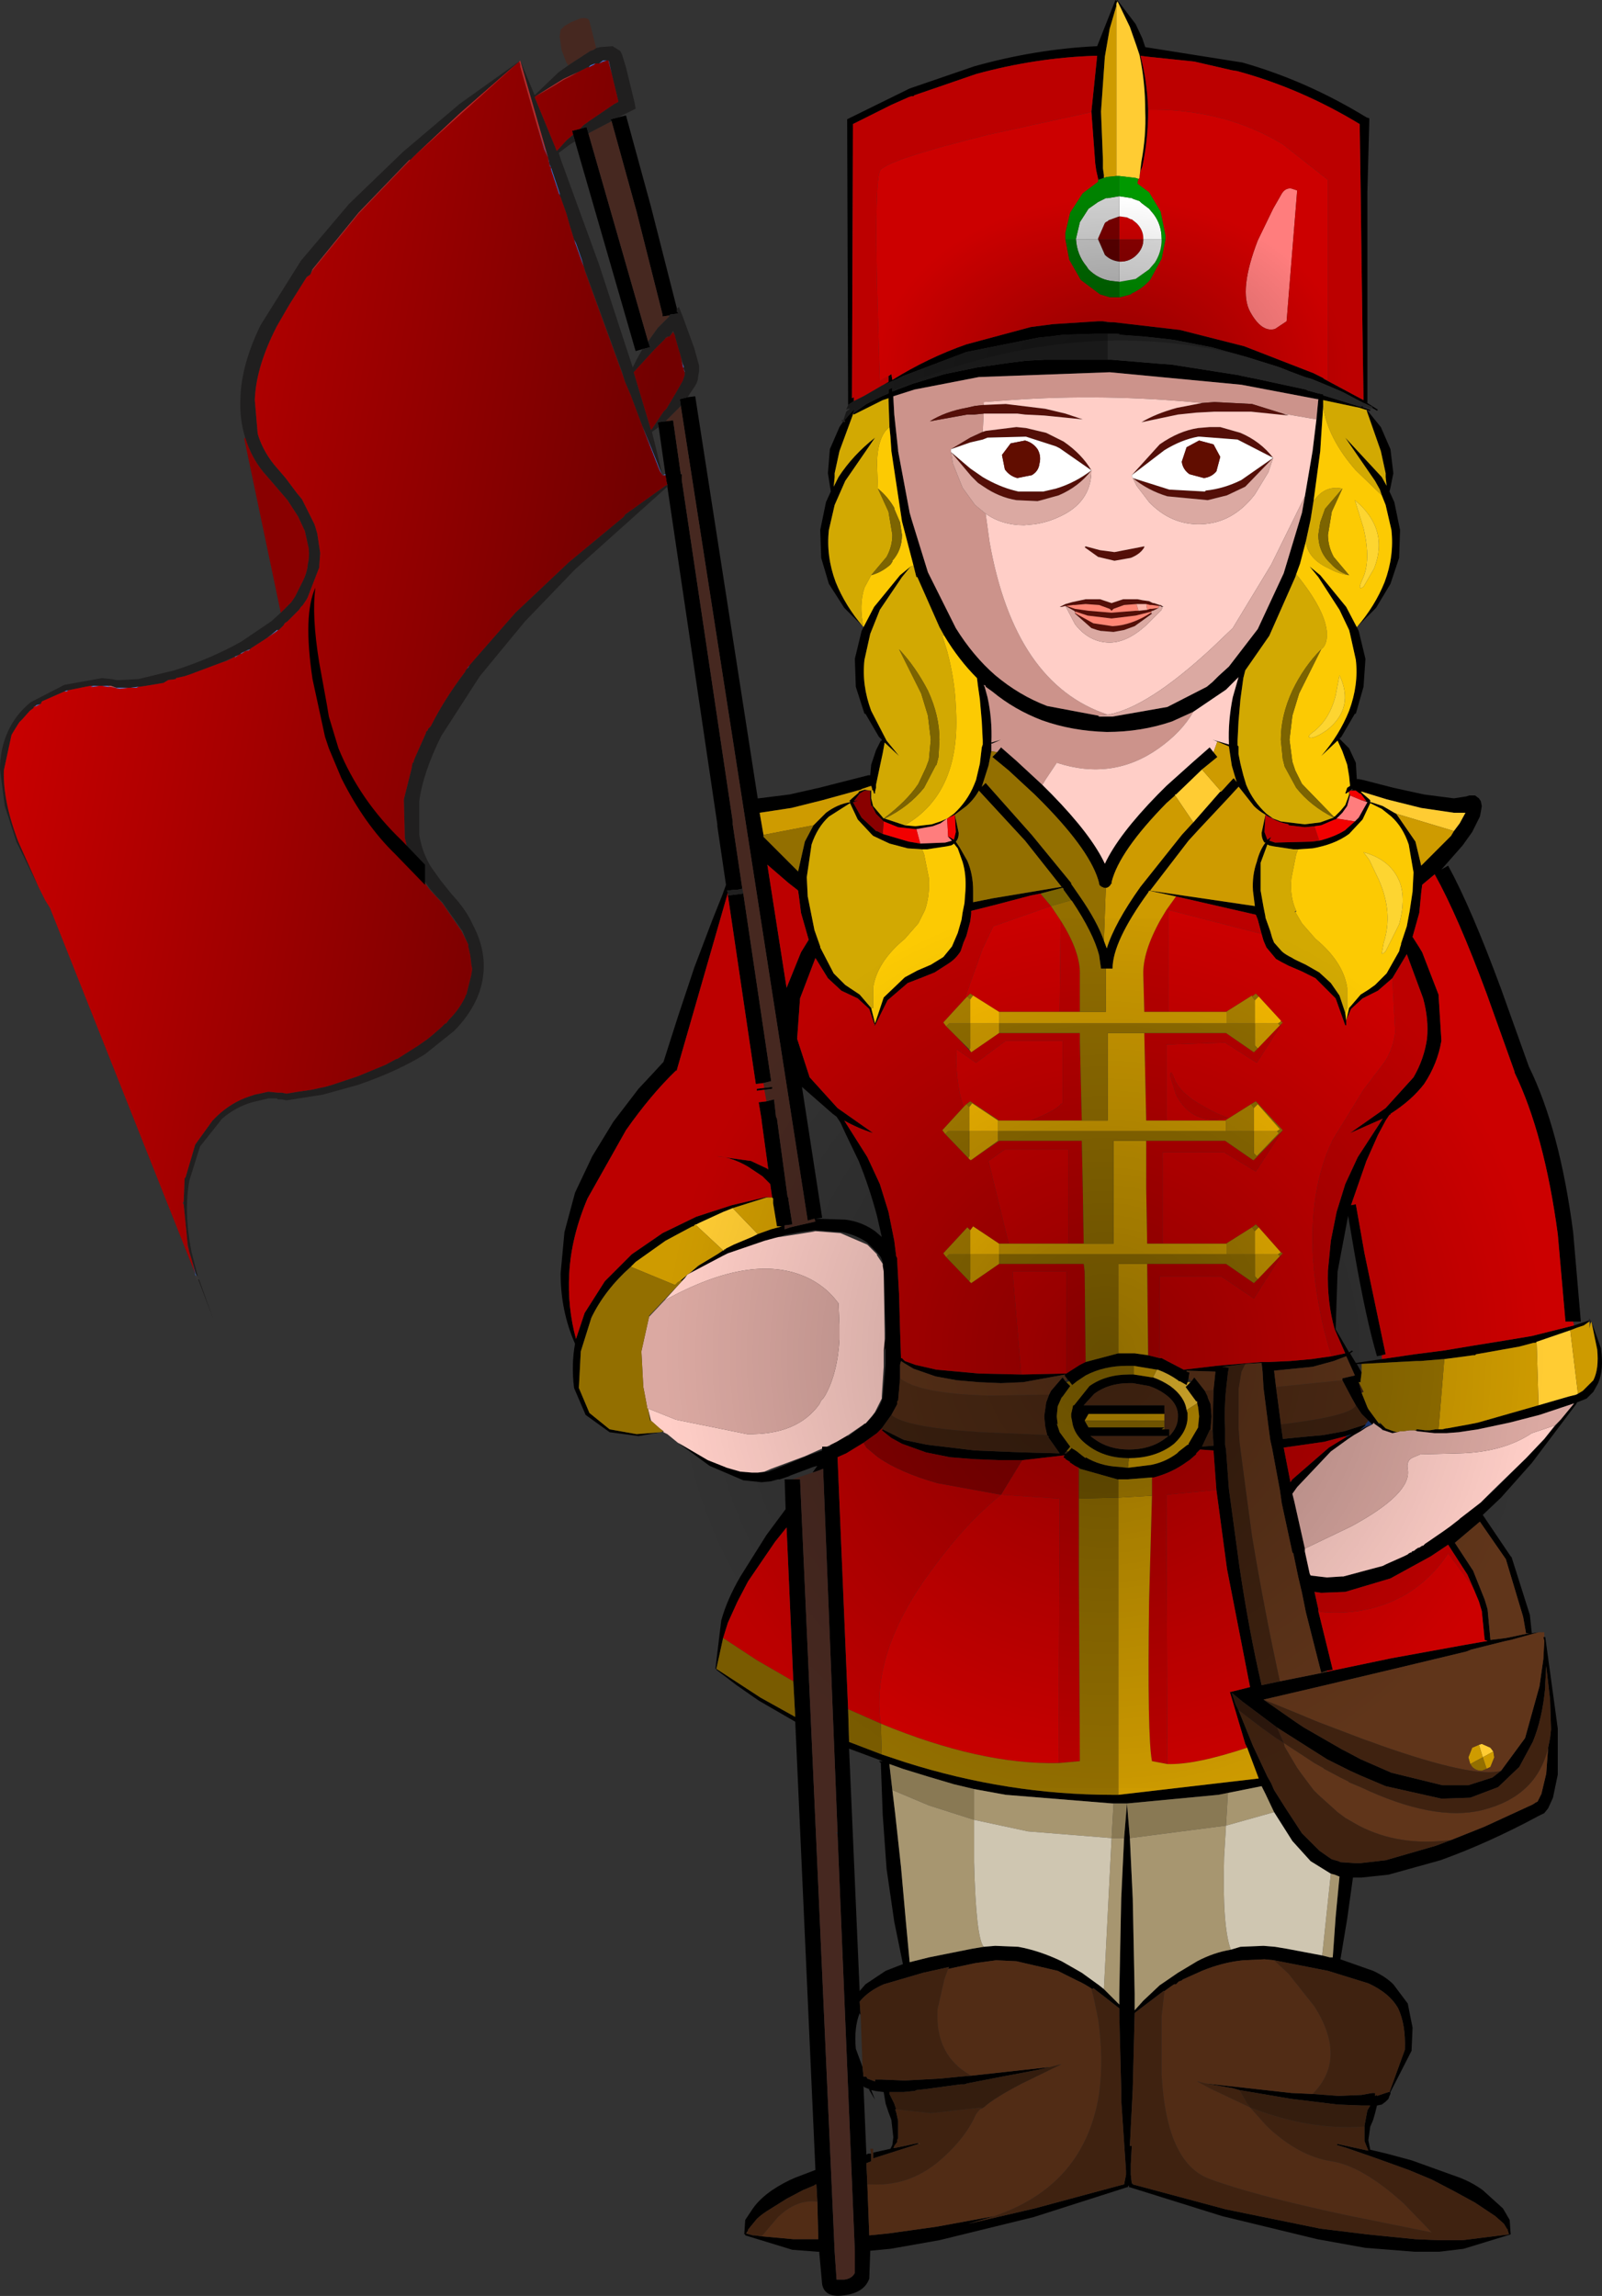
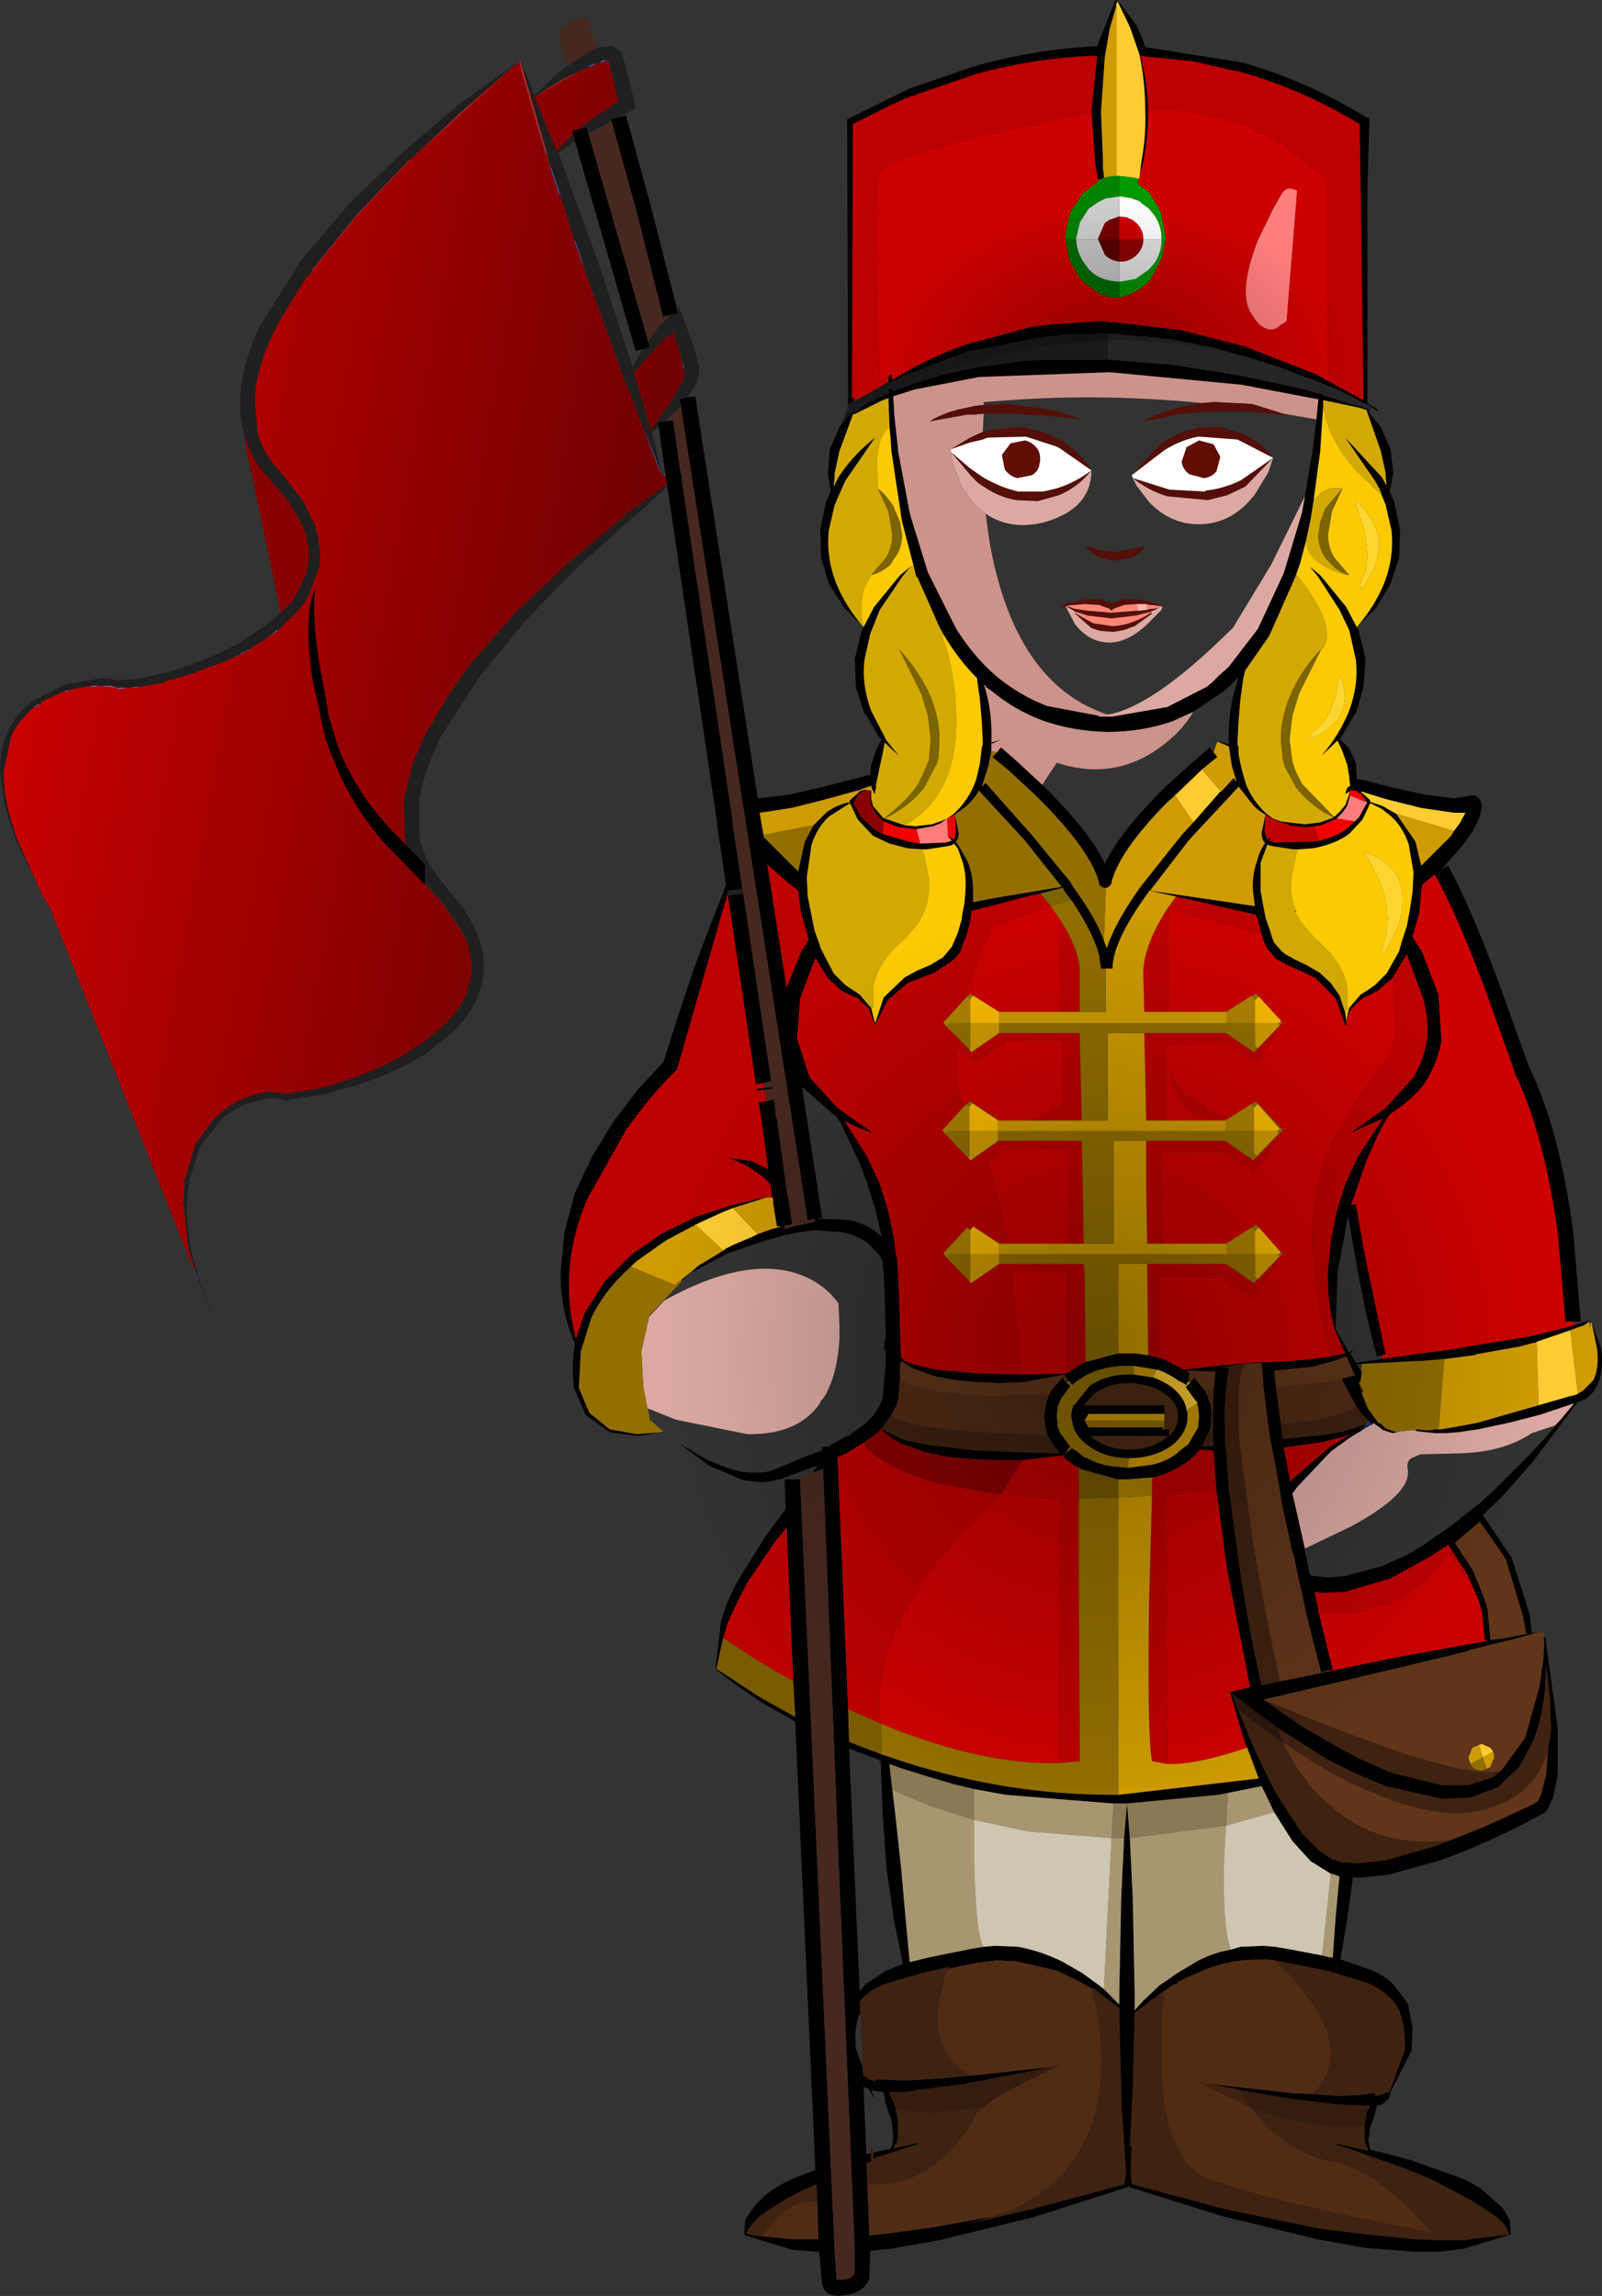
<svg xmlns="http://www.w3.org/2000/svg" xmlns:ns1="https://www.free-decompiler.com/flash" xmlns:xlink="http://www.w3.org/1999/xlink" ns1:objectType="frame" height="119.35px" width="83.3px">
  <rect width="100%" height="100%" fill="#333333" stroke="none" />
  <g transform="matrix(1.0, 0.0, 0.0, 1.0, 61.95, 61.9)">
    <use ns1:characterId="14" height="119.35" transform="matrix(1.0, 0.0, 0.0, 1.0, -61.95, -61.9)" width="83.3" xlink:href="#shape0" />
    <use ns1:characterId="15" height="82.65" transform="matrix(1.0, 0.0, 0.0, 1.0, -45.9, -51.6)" width="65.6" xlink:href="#shape1" />
  </g>
  <defs>
    <g id="shape0" transform="matrix(1.0, 0.0, 0.0, 1.0, 61.95, 61.9)">
      <path d="M-17.85 -40.85 L-17.9 -55.7 -17.8 -55.75 -14.65 -57.3 -11.3 -58.45 Q-8.1 -59.35 -4.9 -59.5 L-3.95 -61.9 -3.9 -61.85 -3.85 -61.9 -2.9 -60.65 -2.55 -59.9 -2.4 -59.45 2.65 -58.65 Q6.0 -57.7 9.1 -55.8 L9.25 -55.75 9.25 -55.6 9.15 -51.9 9.15 -40.95 9.7 -40.6 9.65 -40.55 9.4 -40.7 9.4 -40.75 8.85 -41.0 8.0 -41.45 7.8 -41.55 7.1 -41.85 6.25 -42.2 5.9 -42.3 5.1 -42.6 4.6 -42.8 4.45 -42.85 2.85 -43.35 1.05 -43.85 -0.75 -44.2 -1.05 -44.25 -2.4 -44.4 -3.75 -44.5 -3.75 -44.55 -3.85 -44.55 -3.9 -44.55 -4.35 -44.55 -4.6 -44.55 -5.0 -44.55 -6.65 -44.5 -7.45 -44.4 -7.95 -44.35 -11.7 -43.6 -15.0 -42.35 -15.3 -42.2 -16.1 -41.85 -15.75 -42.05 -15.75 -42.35 -15.6 -42.45 -15.55 -42.15 Q-13.7 -43.3 -11.7 -44.0 L-8.35 -44.9 -7.2 -45.05 -4.85 -45.2 -4.6 -45.2 -4.35 -45.15 -4.2 -45.15 -4.05 -45.15 -0.6 -44.75 2.75 -43.9 6.35 -42.5 6.85 -42.25 6.9 -42.2 8.95 -41.1 8.9 -44.45 8.85 -48.15 8.8 -52.1 8.75 -55.45 Q5.7 -57.3 2.4 -58.2 L2.1 -58.25 0.15 -58.7 -2.25 -58.95 -2.65 -59.0 Q-2.3 -57.7 -2.25 -56.2 L-2.25 -56.1 Q-2.25 -54.65 -2.55 -53.25 L-2.65 -53.0 -2.7 -52.7 -2.65 -53.1 -2.6 -53.5 Q-2.35 -54.85 -2.4 -56.1 -2.4 -57.65 -2.7 -59.05 L-2.85 -59.5 -3.2 -60.5 -3.85 -61.85 -3.85 -61.8 -3.9 -61.8 -3.9 -61.7 -3.9 -61.6 -4.25 -60.4 -4.5 -58.95 -4.7 -56.1 -4.6 -53.6 -4.6 -53.15 -4.55 -52.8 -4.55 -52.65 -4.85 -52.55 -4.85 -52.6 -4.95 -53.05 -5.0 -53.4 -5.2 -56.1 -4.9 -59.0 -5.0 -59.0 Q-8.1 -58.9 -11.2 -58.05 L-14.4 -56.95 -14.45 -56.9 -14.55 -56.9 -14.7 -56.85 -15.6 -56.45 -17.6 -55.45 -17.65 -41.2 -17.55 -41.25 -17.55 -41.05 -17.85 -40.85 M8.95 -40.75 L8.85 -40.75 9.3 -40.6 9.3 -40.55 9.25 -40.55 9.1 -40.6 9.2 -40.5 9.85 -39.7 10.35 -38.55 10.5 -37.3 10.35 -36.55 10.3 -36.35 10.55 -35.8 10.85 -34.35 10.8 -32.9 10.35 -31.55 9.6 -30.3 8.6 -29.3 8.7 -29.1 9.05 -27.65 8.95 -26.2 8.55 -24.8 8.5 -24.8 7.8 -23.6 7.7 -23.5 8.2 -23.0 8.55 -22.25 8.6 -21.4 8.7 -21.4 8.95 -21.35 10.5 -20.95 12.1 -20.6 13.65 -20.4 14.3 -20.5 14.45 -20.55 14.75 -20.55 14.95 -20.4 15.05 -20.25 15.1 -20.0 15.05 -19.7 15.0 -19.45 14.6 -18.65 14.1 -17.95 13.0 -16.7 13.35 -16.9 Q14.55 -14.7 16.1 -10.5 L17.55 -6.45 Q19.15 -3.2 19.85 2.15 L20.25 6.8 19.85 6.8 19.45 6.8 19.05 2.25 Q18.35 -2.95 16.8 -6.15 L16.8 -6.2 15.35 -10.25 Q13.85 -14.3 12.65 -16.45 L12.05 -15.95 12.0 -15.9 11.95 -15.5 11.85 -14.45 11.5 -13.2 11.85 -12.65 12.0 -12.4 12.85 -10.2 13.0 -7.8 Q12.8 -6.6 12.1 -5.55 11.45 -4.7 10.35 -4.0 L10.35 -3.95 10.3 -3.95 10.1 -3.65 9.7 -2.9 9.1 -1.55 8.3 0.75 8.55 0.7 9.0 3.25 10.1 8.5 9.9 8.55 9.65 8.6 Q9.1 6.75 8.5 3.35 L8.15 1.3 7.6 4.2 7.5 7.2 8.2 8.4 8.35 8.3 8.4 8.35 8.25 8.45 8.55 8.95 9.9 8.75 11.6 8.5 13.15 8.3 14.65 8.05 16.2 7.8 17.7 7.55 19.9 7.0 20.05 6.95 20.65 6.75 20.7 6.8 20.65 6.8 20.4 7.0 20.25 7.05 20.1 7.1 20.05 7.1 19.95 7.15 19.7 7.25 17.95 7.85 17.9 7.9 17.8 7.9 17.05 8.1 14.8 8.5 14.75 8.55 14.65 8.55 13.15 8.75 13.1 8.75 11.9 8.85 11.7 8.85 8.85 9.0 8.6 9.0 8.85 9.45 8.8 9.85 8.8 9.95 8.7 9.95 8.85 10.5 9.15 11.25 9.2 11.35 9.75 12.1 9.85 12.15 9.8 12.05 10.05 12.3 10.1 12.35 10.5 12.5 10.7 12.55 10.45 12.6 10.0 12.45 9.95 12.4 9.85 12.35 9.5 12.1 9.5 12.05 9.4 12.15 9.1 12.3 8.8 12.5 8.45 12.7 8.3 12.8 8.15 12.9 7.25 13.55 5.5 15.4 5.25 15.75 5.35 16.15 5.9 18.6 5.9 18.65 5.9 18.75 6.15 19.9 6.2 20.0 7.05 20.1 7.8 20.05 7.9 20.05 9.95 19.5 10.05 19.45 10.15 19.4 11.05 19.0 11.25 18.9 11.4 18.8 11.45 18.8 11.6 18.7 11.65 18.65 11.8 18.55 11.85 18.55 12.0 18.45 12.05 18.45 12.15 18.35 12.3 18.25 13.1 17.7 13.45 17.45 13.9 17.1 13.95 17.1 13.95 17.05 15.05 16.2 15.2 16.05 15.75 15.55 17.4 13.9 18.35 12.9 19.2 11.9 19.9 11.05 18.1 11.65 16.55 12.05 14.9 12.4 13.9 12.55 13.25 12.6 12.65 12.6 11.75 12.5 11.6 12.45 11.7 12.45 11.7 12.4 11.75 12.4 12.15 12.45 12.4 12.45 12.7 12.4 12.85 12.4 12.95 12.4 13.05 12.4 13.25 12.35 13.3 12.35 14.4 12.15 14.9 12.05 18.05 11.15 19.6 10.7 19.8 10.65 20.0 10.6 20.1 10.55 20.35 10.4 20.9 9.85 Q21.2 9.25 21.1 8.25 L20.8 6.8 21.3 8.2 21.3 8.25 Q21.45 9.3 21.15 10.0 L20.9 10.45 20.55 10.8 20.05 11.0 20.0 11.1 17.7 14.15 16.1 15.95 15.15 16.85 16.6 19.0 16.65 19.05 17.6 22.05 17.7 23.0 18.05 22.95 16.6 23.35 16.35 23.4 14.55 23.85 14.3 23.95 10.55 24.85 6.75 25.75 3.75 26.45 5.4 27.6 5.85 27.9 7.85 29.05 8.05 29.15 8.8 29.55 10.4 30.25 13.05 30.9 14.4 30.9 15.65 30.5 16.1 30.15 17.35 28.45 18.1 25.75 18.3 24.35 18.35 23.4 18.3 23.2 18.35 23.2 18.4 23.2 19.05 27.95 19.05 30.35 18.8 31.55 18.55 32.1 18.35 32.35 18.05 32.5 Q15.45 33.9 12.95 34.8 L10.25 35.55 8.85 35.7 8.4 35.7 8.1 37.85 7.75 39.95 9.45 40.55 Q10.1 40.85 10.5 41.25 L11.25 42.25 11.5 43.5 11.45 44.65 11.45 44.7 10.35 46.85 10.35 46.95 10.3 47.05 10.25 47.2 10.1 47.35 9.9 47.5 9.65 47.55 9.55 47.95 9.45 48.3 9.3 48.65 9.2 49.35 9.3 49.85 10.15 50.05 11.45 50.4 12.7 50.85 13.95 51.3 Q14.6 51.55 15.15 51.95 L16.2 52.9 16.55 53.5 16.6 54.25 14.15 55.0 12.9 55.15 11.6 55.15 9.05 54.95 6.55 54.5 1.6 53.3 -3.2 51.8 -3.25 51.8 -3.25 51.7 -3.3 51.75 -3.3 51.8 -3.35 51.8 -8.2 53.35 -13.1 54.55 -15.65 55.0 -16.7 55.1 -16.7 55.15 -16.75 56.55 Q-17.0 57.25 -17.95 57.4 -19.05 57.6 -19.2 56.85 L-19.35 55.2 -19.35 55.15 -19.45 55.15 -20.75 55.05 -23.2 54.3 -23.2 54.25 -23.25 54.25 -23.2 53.5 -22.8 52.9 Q-22.45 52.4 -21.8 51.95 -21.2 51.55 -20.6 51.3 L-19.55 50.9 -20.6 27.6 -22.5 26.5 -23.65 25.7 -24.7 24.9 -24.7 24.85 -24.75 24.85 -24.45 22.35 Q-24.15 21.25 -23.45 20.05 L-22.1 17.9 -21.1 16.55 -21.15 15.0 -20.75 15.0 -20.35 15.0 -18.55 55.15 -18.45 56.6 -18.05 56.6 Q-17.65 56.55 -17.5 56.25 L-17.5 55.15 -18.4 33.45 -18.4 33.35 -19.15 14.45 -19.4 14.55 -19.7 14.65 -19.45 14.3 -19.65 14.35 -20.85 14.8 -20.95 14.85 -21.4 15.0 -21.5 15.0 -21.85 15.1 -22.35 15.15 -23.3 15.05 -25.05 14.3 -26.55 13.2 -26.6 13.15 -25.15 14.0 -24.15 14.4 -23.45 14.6 -22.85 14.65 -22.6 14.65 -22.55 14.65 -22.4 14.65 -22.0 14.6 -21.6 14.45 -19.9 13.75 -19.2 13.5 -19.2 13.4 -19.2 13.3 -18.95 13.3 -18.8 13.3 -18.75 13.2 -18.45 13.05 -17.85 12.7 -17.9 12.8 -16.95 12.1 -16.9 12.05 Q-16.25 11.45 -16.05 10.75 L-15.9 9.0 -15.9 8.15 -16.0 8.35 -15.95 7.8 -15.9 7.7 -15.9 7.25 -15.95 5.45 -16.0 4.2 -16.05 3.9 -16.05 3.8 -16.05 3.7 -16.15 3.45 -16.35 3.2 -16.85 2.7 Q-17.4 2.3 -18.15 2.15 L-19.6 2.05 -20.35 2.15 -21.15 2.3 -21.45 2.4 -21.65 2.45 -22.2 2.6 -24.1 3.25 -24.4 3.4 -26.2 4.35 -26.05 4.25 -25.55 3.85 -24.65 3.3 -24.35 3.1 -24.3 3.1 -24.3 3.05 -24.25 3.05 -24.2 3.0 -23.8 2.8 -22.85 2.4 -22.55 2.25 -21.85 2.0 -21.3 1.85 -21.55 1.85 -21.75 0.65 -21.75 0.6 -21.75 0.5 -21.75 0.4 -21.8 0.35 -21.9 -0.35 -22.3 -0.75 -23.05 -1.25 Q-23.9 -1.75 -24.7 -1.8 L-22.9 -1.55 -22.05 -1.15 -22.0 -1.1 -22.35 -3.65 -22.35 -3.7 -22.5 -4.6 -22.1 -4.65 -21.7 -4.75 -21.6 -3.85 -21.55 -3.75 -21.0 0.3 -20.95 0.4 -20.95 0.5 -20.75 1.75 -21.15 1.8 -21.15 2.0 -21.0 1.95 -20.85 1.9 -20.65 1.85 -19.55 1.6 -19.6 1.45 -19.95 1.55 -26.55 -40.8 -26.6 -41.15 -26.2 -41.25 -25.8 -41.3 -22.55 -20.4 -22.5 -20.4 -20.9 -20.6 -19.35 -20.95 -16.8 -21.6 -16.7 -21.6 -16.65 -22.15 -16.4 -22.9 -16.15 -23.4 -16.1 -23.4 -16.1 -23.45 -16.25 -23.6 -16.95 -24.8 -17.0 -24.8 -17.45 -26.2 -17.5 -27.65 -17.15 -29.1 -17.05 -29.3 -18.05 -30.3 -18.85 -31.55 -19.25 -32.9 -19.3 -34.35 -19.0 -35.8 -18.75 -36.35 -18.9 -37.3 -18.8 -38.55 -18.3 -39.7 -18.1 -40.0 -18.05 -39.95 -18.0 -40.0 -18.05 -40.05 -17.7 -40.45 -17.5 -40.65 -17.6 -40.4 -16.9 -40.9 -16.1 -41.3 -15.75 -41.45 -15.75 -41.65 -15.55 -41.75 -15.55 -41.55 -14.5 -41.95 -12.85 -42.45 -11.15 -42.8 -9.4 -43.05 -8.6 -43.15 -7.65 -43.2 -7.1 -43.2 -6.55 -43.2 -4.85 -43.2 -4.35 -43.2 -4.2 -43.2 -4.15 -43.2 -1.75 -43.0 -1.05 -42.95 2.45 -42.4 2.65 -42.35 3.4 -42.2 5.95 -41.65 6.05 -41.6 6.6 -41.45 6.85 -41.4 6.85 -41.35 8.8 -40.75 8.9 -40.8 8.95 -40.75 M-27.6 12.55 L-28.75 12.75 -30.25 12.55 -31.5 11.65 -32.1 10.25 Q-32.25 9.05 -32.05 7.95 -32.8 6.25 -32.8 4.3 L-32.6 2.15 -32.05 0.1 -31.15 -1.8 -30.05 -3.6 -28.75 -5.3 -28.05 -6.05 -27.45 -6.7 -26.7 -9.05 -25.85 -11.6 -24.9 -14.1 -24.4 -15.35 -24.2 -15.9 -24.65 -18.95 -24.65 -19.05 -27.25 -36.6 -27.25 -36.7 -27.3 -36.9 -27.3 -36.95 -27.35 -37.2 -27.35 -37.25 -27.7 -39.7 -27.75 -39.95 -27.35 -40.0 -26.95 -40.05 -26.55 -37.25 -26.5 -37.25 -26.5 -37.2 -26.5 -36.95 -23.85 -19.2 -23.85 -19.1 -23.85 -19.05 -23.35 -15.7 -23.6 -15.65 -23.75 -15.65 -24.15 -15.6 -24.1 -15.5 -26.75 -6.3 -26.75 -6.25 -26.8 -6.25 Q-28.1 -5.0 -29.4 -3.15 L-31.4 0.4 Q-32.25 2.4 -32.35 4.3 -32.45 6.05 -32.0 7.7 L-31.55 6.35 -30.5 4.7 -29.1 3.3 -27.5 2.2 -25.75 1.35 -23.9 0.75 -22.0 0.3 -22.1 0.35 -23.85 0.9 -24.35 1.1 -25.55 1.65 -25.65 1.7 -25.75 1.75 -25.8 1.75 -25.9 1.85 -25.95 1.85 -26.7 2.25 -27.35 2.6 -28.9 3.7 -29.15 3.95 Q-30.5 5.15 -31.2 6.6 L-31.75 8.35 -31.85 10.25 -31.3 11.55 -30.25 12.4 -28.85 12.65 -27.6 12.55 M-29.8 -55.8 L-29.4 -55.9 -28.1 -51.15 -26.75 -45.85 -26.75 -45.7 -26.7 -45.65 -26.7 -45.6 -27.1 -45.55 -27.15 -45.5 -27.5 -45.45 -27.5 -45.55 -28.85 -50.9 -30.15 -55.6 -30.2 -55.7 -29.8 -55.8 M5.9 -36.1 L6.3 -38.45 6.5 -40.1 6.6 -41.15 6.55 -41.15 2.6 -41.9 -4.25 -42.55 -11.05 -42.3 -14.4 -41.65 -15.5 -41.3 -15.5 -41.25 -15.45 -40.35 -15.25 -38.5 -15.25 -38.45 -14.65 -35.25 -14.55 -34.9 -13.7 -32.15 -12.25 -29.25 Q-11.35 -27.8 -10.2 -26.8 -8.95 -25.75 -7.5 -25.2 L-4.85 -24.7 -4.8 -24.65 -4.4 -24.65 -4.1 -24.65 -1.25 -25.15 0.8 -26.2 1.1 -26.45 1.4 -26.75 1.95 -27.25 3.45 -29.2 4.8 -32.1 5.75 -35.25 5.9 -36.1 M9.9 -36.15 L9.8 -36.45 9.55 -36.9 8.0 -39.15 9.9 -37.1 10.15 -36.65 10.1 -37.1 10.1 -37.3 9.85 -38.45 9.15 -40.45 9.1 -40.6 9.05 -40.6 8.75 -40.7 6.85 -41.1 6.85 -40.75 6.75 -39.25 6.7 -38.45 6.35 -35.85 6.2 -34.9 5.95 -33.75 5.65 -32.6 5.45 -32.05 5.4 -31.9 4.05 -28.85 2.8 -27.05 2.7 -26.65 2.55 -25.55 2.45 -24.4 2.4 -23.4 2.4 -23.3 2.4 -23.25 2.4 -23.15 2.45 -23.1 2.45 -22.85 2.45 -22.7 2.55 -22.2 2.7 -21.6 2.85 -21.1 Q3.2 -20.25 3.9 -19.6 L4.25 -19.35 Q4.05 -19.4 3.85 -19.55 L3.8 -18.65 3.95 -18.25 4.15 -18.4 4.05 -18.2 4.35 -18.1 6.25 -18.15 6.65 -18.2 Q7.45 -18.4 8.0 -18.75 L8.05 -18.8 8.5 -19.2 8.7 -19.4 9.15 -20.2 8.85 -20.3 9.1 -20.25 8.8 -20.65 8.75 -20.65 8.55 -20.8 8.25 -20.8 8.2 -20.75 8.05 -20.65 8.0 -20.65 8.1 -20.95 8.25 -21.05 8.2 -21.55 8.1 -22.15 7.85 -22.85 7.6 -23.4 6.75 -22.6 Q7.7 -23.7 8.2 -24.95 8.7 -26.3 8.55 -27.6 L8.25 -28.95 8.2 -29.15 7.7 -30.2 6.6 -31.9 6.15 -32.45 6.7 -32.0 8.05 -30.35 8.6 -29.3 Q9.55 -30.4 10.05 -31.65 10.55 -33.0 10.4 -34.35 L10.1 -35.65 9.9 -36.15 M8.25 -20.8 L8.4 -20.85 8.35 -20.9 8.25 -20.8 M2.45 -21.0 L1.9 -20.4 0.4 -18.8 -0.15 -18.2 -2.15 -15.6 3.3 -14.8 3.2 -15.6 Q3.15 -16.4 3.4 -17.1 3.55 -17.7 3.85 -18.1 L3.8 -18.1 Q3.65 -18.3 3.65 -18.6 L3.85 -19.55 Q3.5 -19.75 3.25 -20.0 L2.5 -20.95 2.45 -21.05 2.45 -21.0 M1.35 -23.35 L1.1 -23.45 1.95 -23.2 1.95 -23.25 Q1.9 -24.4 2.15 -25.65 L2.45 -26.7 1.9 -26.15 1.8 -26.05 0.1 -24.9 -1.0 -24.4 Q-2.6 -23.85 -4.4 -23.85 -6.2 -23.9 -7.75 -24.45 -9.2 -25.0 -10.35 -25.95 L-10.7 -26.2 -10.7 -26.25 -10.8 -26.3 -10.75 -26.2 -10.6 -25.65 Q-10.35 -24.5 -10.4 -23.3 L-9.9 -23.45 -10.35 -23.25 -10.4 -23.25 -10.4 -22.85 -10.55 -22.1 -10.9 -21.0 -10.7 -21.2 -8.3 -18.5 -6.25 -16.0 -6.25 -15.95 -5.8 -15.3 Q-4.9 -14.0 -4.55 -13.0 L-4.4 -12.6 Q-4.0 -13.9 -2.65 -15.8 L-0.5 -18.5 0.05 -19.1 0.1 -19.15 1.5 -20.75 1.55 -20.75 2.1 -21.35 2.2 -21.45 2.35 -21.25 2.1 -22.1 1.95 -23.1 1.35 -23.35 M-7.75 -21.1 L-7.7 -21.05 -7.25 -20.6 Q-5.2 -18.5 -4.5 -17.0 -3.8 -18.5 -1.75 -20.6 L-1.3 -21.05 0.15 -22.35 0.95 -23.05 1.15 -22.8 1.35 -22.55 0.55 -21.9 -0.8 -20.6 -0.85 -20.6 -0.85 -20.55 -1.3 -20.15 Q-3.75 -17.65 -4.15 -16.05 L-4.15 -15.95 -4.2 -15.95 -4.2 -15.9 -4.3 -15.8 -4.4 -15.75 -4.45 -15.75 -4.55 -15.75 -4.65 -15.8 -4.7 -15.8 -4.7 -15.85 -4.75 -15.85 -4.8 -15.95 -4.8 -16.0 Q-5.2 -17.6 -7.7 -20.15 L-8.15 -20.6 -9.5 -21.85 -10.35 -22.55 -10.1 -22.8 -9.9 -23.05 -9.1 -22.35 -7.75 -21.1 M7.4 -19.45 L7.45 -19.45 7.75 -19.75 8.0 -20.05 8.15 -20.45 8.2 -20.6 8.2 -20.75 8.25 -20.55 8.1 -20.0 7.85 -19.65 7.55 -19.35 7.5 -19.3 7.45 -19.3 6.75 -19.0 6.4 -18.95 5.9 -18.9 5.05 -19.0 5.05 -19.05 Q4.55 -19.15 4.2 -19.35 L4.25 -19.35 4.65 -19.2 5.05 -19.15 5.9 -19.05 6.7 -19.15 7.4 -19.4 7.4 -19.45 M13.65 -18.7 L13.95 -19.1 14.25 -19.65 14.05 -19.65 13.65 -19.65 11.95 -19.9 10.35 -20.3 10.15 -20.35 8.85 -20.75 8.8 -20.75 8.85 -20.7 9.25 -20.35 9.3 -20.3 9.3 -20.2 9.35 -20.2 9.95 -20.0 10.55 -19.65 10.65 -19.6 11.65 -18.15 11.95 -16.9 13.5 -18.45 13.65 -18.7 M8.05 -8.85 L8.2 -9.5 8.8 -10.2 9.2 -10.45 9.55 -10.7 10.15 -11.3 10.8 -12.45 10.85 -12.65 10.9 -12.8 10.9 -12.85 11.2 -13.75 11.35 -14.55 11.5 -15.55 11.55 -16.55 11.3 -18.0 Q11.0 -18.9 10.4 -19.45 L9.9 -19.85 9.3 -20.15 8.9 -19.3 8.2 -18.55 Q7.45 -18.0 6.3 -17.8 L5.55 -17.75 5.3 -17.75 4.3 -17.9 4.05 -17.95 3.95 -18.0 3.6 -17.05 3.6 -15.6 3.75 -14.75 3.85 -14.25 3.85 -14.2 4.1 -13.5 4.2 -13.15 4.3 -12.9 4.7 -12.45 Q4.85 -12.3 5.25 -12.1 5.3 -12.05 5.95 -11.75 L6.65 -11.35 7.25 -10.8 7.7 -10.15 8.0 -9.25 8.05 -8.85 8.05 -8.7 8.05 -8.6 8.0 -8.6 7.5 -10.0 6.45 -11.05 5.75 -11.4 5.05 -11.7 Q4.65 -11.9 4.4 -12.05 L3.9 -12.65 3.75 -13.0 3.65 -13.35 3.45 -14.1 3.35 -14.35 -0.8 -15.3 -2.2 -15.6 -2.25 -15.5 Q-4.1 -12.95 -4.1 -11.55 L-4.45 -11.55 -4.7 -11.55 -4.8 -12.25 Q-5.1 -13.4 -6.2 -15.05 L-6.25 -15.1 -6.65 -15.65 -6.65 -15.7 -6.7 -15.75 -7.85 -15.45 -8.35 -15.35 -10.25 -14.85 -11.45 -14.55 -11.45 -14.4 -11.5 -14.0 -11.7 -13.25 -11.85 -12.9 -12.0 -12.45 Q-12.25 -12.05 -12.65 -11.8 L-13.35 -11.35 -14.1 -11.05 -14.75 -10.8 -15.8 -9.9 -16.45 -8.6 -16.5 -8.6 -16.45 -8.65 -16.5 -8.7 -16.75 -9.45 -17.35 -10.0 -18.2 -10.4 -18.9 -11.05 -19.55 -12.1 -20.35 -10.0 -20.5 -7.9 -19.85 -5.9 -18.4 -4.3 -16.55 -3.0 Q-17.35 -3.25 -18.05 -3.65 L-16.85 -1.75 -16.2 -0.35 -15.75 1.1 -15.45 2.6 -15.35 3.4 -15.3 3.5 -15.3 3.6 -15.2 5.4 -15.15 7.2 -15.1 8.7 -15.05 8.7 -14.9 8.85 -14.35 9.05 -13.25 9.3 -11.05 9.5 -8.85 9.55 -8.8 9.55 -6.5 9.5 -6.35 9.4 -5.8 9.05 -5.5 8.9 -3.8 8.45 -3.35 8.45 -3.3 8.45 -2.95 8.45 -2.25 8.55 -1.65 8.7 -1.55 8.7 -0.4 9.3 1.3 9.1 1.85 9.05 3.65 8.9 4.05 8.9 5.15 8.85 6.25 8.75 7.3 8.6 8.0 8.45 7.45 7.2 Q7.05 5.8 7.1 4.15 L7.25 2.6 7.55 1.1 8.0 -0.35 8.65 -1.75 9.95 -3.75 8.25 -3.0 10.1 -4.3 11.55 -5.9 Q12.1 -6.85 12.25 -7.9 12.35 -8.9 12.05 -10.0 L11.2 -12.3 10.45 -11.05 9.7 -10.4 9.3 -10.2 8.9 -10.0 8.3 -9.45 8.05 -8.85 M7.05 24.95 L6.75 25.05 5.95 21.9 5.75 20.9 5.55 20.05 5.3 18.85 5.25 18.8 4.7 16.25 4.6 15.55 4.2 13.4 4.1 12.95 4.0 12.2 3.75 10.25 3.7 9.4 3.65 8.95 2.8 9.0 1.6 9.15 1.95 9.2 1.9 9.45 1.8 10.35 Q1.7 11.3 1.75 12.4 L1.75 13.15 1.75 13.2 1.8 13.45 1.95 15.5 2.5 19.55 Q3.0 22.9 3.65 25.7 L4.6 25.5 6.6 25.1 7.05 25.0 10.4 24.3 14.25 23.6 15.4 23.4 15.25 23.35 15.1 21.85 14.95 21.35 14.7 20.75 14.35 19.95 13.35 18.4 12.45 19.0 10.35 20.15 8.0 20.85 6.75 20.9 6.4 20.85 6.6 21.75 6.6 21.85 7.35 24.9 7.05 24.95 M0.7 10.4 L0.85 10.7 0.85 10.75 1.0 11.1 1.05 11.7 1.05 11.75 1.0 12.35 1.0 12.4 0.95 12.45 0.55 13.3 1.15 13.25 1.15 13.2 1.1 12.45 1.1 12.4 1.15 10.35 1.25 9.4 -0.25 9.35 -0.25 9.4 -0.1 9.45 -0.15 9.75 -0.2 9.95 -0.25 10.1 -0.6 9.9 -0.65 9.9 -0.7 9.85 Q-1.2 9.5 -1.75 9.3 L-1.8 9.3 -3.0 9.1 -3.3 9.1 -3.35 9.1 Q-4.55 9.1 -5.5 9.6 L-5.95 9.9 -6.2 10.1 -6.35 9.9 -6.45 9.8 -6.6 9.6 -6.55 9.55 -8.75 9.95 -9.9 10.0 -11.05 9.95 -12.2 9.85 -13.3 9.65 -14.45 9.25 -14.95 8.95 -15.1 8.85 -15.15 9.05 -15.15 9.75 -15.25 10.9 -15.3 10.95 -15.3 11.1 -15.6 11.65 -16.1 12.35 -16.35 12.6 -17.05 13.1 -17.95 13.65 -18.4 13.85 -17.85 26.95 -17.8 28.65 -16.1 29.3 -14.9 29.7 Q-9.55 31.4 -4.1 31.4 L-3.8 31.4 3.5 30.55 2.9 28.95 2.8 28.75 2.0 26.05 2.05 26.05 3.05 25.8 1.85 19.65 1.3 15.55 1.15 13.5 0.45 13.45 0.3 13.6 0.25 13.65 0.25 13.7 -0.1 14.0 -0.25 14.1 Q-1.0 14.65 -1.95 14.9 L-2.05 14.9 -3.3 15.0 -3.8 15.0 -3.85 15.0 -5.8 14.45 -5.85 14.4 -6.05 14.3 -6.35 14.1 -6.3 14.1 -6.55 13.95 -6.55 13.9 -6.6 13.9 -6.65 13.85 -6.6 13.75 -8.75 14.0 -8.8 14.0 -10.05 14.0 -11.3 13.95 -12.55 13.85 -13.8 13.6 -15.05 13.15 -15.6 12.85 -16.1 12.45 -16.05 12.4 -14.95 12.95 -13.75 13.2 -11.25 13.5 -8.75 13.6 -6.85 13.65 -7.45 12.8 -7.4 12.8 -7.5 12.7 -7.6 12.25 -7.65 11.75 -7.65 11.7 -7.55 11.0 -7.4 10.6 -7.3 10.4 -6.7 9.7 -6.55 9.9 -6.5 9.95 -6.3 10.15 -6.7 10.7 -6.75 10.75 -6.95 11.2 -7.0 11.7 -7.0 11.75 -6.95 12.15 -7.0 12.1 -6.85 12.55 -6.3 13.3 -6.5 13.55 -6.6 13.65 -6.5 13.65 -6.4 13.55 -6.2 13.35 -6.2 13.4 -6.1 13.45 -5.95 13.55 -5.7 13.75 -5.5 13.9 -5.5 13.85 Q-4.75 14.3 -3.8 14.35 L-3.3 14.4 -2.1 14.25 Q-1.35 14.1 -0.75 13.65 L-0.65 13.55 -0.2 13.2 -0.15 13.2 -0.15 13.15 0.35 12.3 0.35 12.25 0.4 11.75 0.4 11.7 0.35 11.25 0.3 11.05 0.3 10.95 0.25 10.95 -0.3 10.2 -0.05 9.95 0.0 9.9 0.15 9.7 0.7 10.4 M4.4 10.2 L4.65 12.1 4.65 12.15 4.75 12.85 4.75 12.9 5.75 12.8 6.85 12.7 7.95 12.5 9.05 12.15 9.05 12.2 8.75 12.45 9.1 12.25 9.4 12.15 9.2 11.95 8.85 11.6 8.55 11.15 8.3 10.7 7.85 9.85 7.85 9.75 8.5 9.6 8.3 9.15 8.05 8.6 7.4 8.85 6.3 9.15 4.3 9.35 4.4 10.2 M8.05 12.8 L8.35 12.65 8.05 12.75 6.9 13.05 4.8 13.35 5.15 15.15 5.25 15.0 7.15 13.35 8.05 12.8 M15.0 17.2 L13.7 18.3 14.65 19.75 15.25 21.25 15.4 21.75 15.55 23.35 16.35 23.25 16.6 23.2 17.55 23.0 17.4 23.0 17.25 22.15 16.35 19.15 15.0 17.2 M18.55 28.95 L18.65 28.45 18.7 28.0 18.65 26.45 18.45 24.7 18.4 25.6 18.4 25.8 Q18.25 27.45 17.75 28.65 L17.05 29.95 15.95 31.0 14.5 31.55 13.0 31.6 10.1 30.95 8.8 30.4 8.25 30.15 7.85 29.95 7.45 29.75 7.05 29.55 5.0 28.25 4.45 27.9 2.65 26.55 2.1 26.1 2.3 26.7 2.45 27.0 3.2 28.85 3.95 30.45 4.15 30.8 4.3 31.15 4.9 32.1 5.75 33.4 6.65 34.3 7.15 34.65 7.3 34.75 7.65 34.85 7.75 34.9 8.5 34.95 8.8 34.95 10.1 34.8 12.7 34.05 13.5 33.75 15.25 33.05 17.75 31.9 17.9 31.8 18.0 31.75 18.2 31.35 18.45 30.3 18.55 28.95 M4.3 32.3 L3.85 31.35 3.65 30.95 1.9 31.3 1.4 31.4 -3.35 31.85 -4.05 31.85 -4.1 31.85 -9.65 31.4 -11.3 31.1 -12.35 30.85 -13.7 30.45 -15.0 30.05 -15.7 29.8 -15.7 29.85 -15.55 31.15 -15.4 32.4 -15.1 35.15 -14.85 37.95 -14.65 40.1 -13.65 39.85 -11.4 39.4 -10.8 39.3 -10.2 39.25 -9.0 39.3 Q-7.9 39.5 -6.75 40.05 L-5.7 40.65 -4.8 41.3 -4.55 41.5 -3.95 42.1 -3.75 42.3 -3.75 41.75 -3.65 36.8 -3.5 33.65 -3.35 31.85 -3.2 33.65 -3.05 36.8 -2.95 41.75 -2.95 42.6 -2.5 42.1 -1.65 41.3 -0.7 40.65 0.3 40.05 Q1.15 39.6 2.05 39.45 L2.55 39.3 3.75 39.25 4.35 39.3 4.95 39.4 6.8 39.75 7.2 39.85 7.35 39.85 7.5 37.75 7.7 35.65 7.45 35.55 7.25 35.5 6.2 34.85 5.25 33.8 4.3 32.3 M6.3 46.95 L7.65 47.05 8.85 47.0 9.4 46.9 9.55 46.9 9.55 47.05 9.65 47.0 9.65 47.05 10.25 46.85 10.3 46.85 11.1 44.65 Q11.15 43.35 10.75 42.5 10.3 41.7 9.2 41.2 L7.1 40.55 4.3 40.0 3.8 39.95 2.7 40.0 Q1.65 40.1 0.55 40.55 L-0.45 41.0 -0.5 41.05 -0.65 41.1 -0.8 41.25 -0.9 41.25 -1.05 41.35 -1.4 41.6 -1.45 41.6 -2.9 42.7 -2.95 42.75 -3.05 46.7 -3.2 49.65 -3.1 49.65 -3.15 50.6 -3.15 51.15 -3.1 51.6 -3.05 51.6 -3.05 51.65 1.8 52.95 6.7 53.95 9.15 54.25 11.65 54.5 12.85 54.55 14.1 54.55 16.5 54.25 16.5 54.2 16.45 54.05 16.45 54.0 16.4 53.95 16.25 53.7 15.8 53.3 14.75 52.6 13.65 52.0 12.5 51.4 11.3 50.9 10.05 50.45 9.35 50.2 8.05 49.75 7.55 49.6 7.6 49.55 9.2 49.9 9.0 49.4 9.0 48.65 9.0 48.6 9.15 47.8 9.3 47.55 8.85 47.55 7.6 47.5 5.15 47.2 2.5 46.75 2.15 46.65 0.7 46.4 5.2 46.9 6.3 46.95 M-32.15 -54.9 L-32.2 -55.1 -31.8 -55.2 -31.45 -55.3 -31.35 -54.95 -28.25 -44.15 -28.15 -43.85 -28.55 -43.75 -28.9 -43.65 -32.05 -54.55 -32.15 -54.9 M-15.7 -39.7 L-15.75 -41.1 -15.75 -41.2 -16.05 -41.1 -17.55 -40.35 -17.6 -40.4 -17.6 -40.35 -18.3 -38.45 -18.55 -37.3 -18.55 -37.1 -18.6 -36.6 -18.35 -37.1 Q-17.6 -38.25 -16.45 -39.15 L-18.0 -36.9 -18.55 -35.65 -18.85 -34.35 Q-19.0 -33.0 -18.5 -31.65 -18.0 -30.4 -17.05 -29.3 L-16.5 -30.35 -15.15 -32.0 -14.6 -32.45 -15.05 -31.9 -16.2 -30.2 -16.7 -28.95 -17.0 -27.6 Q-17.15 -26.3 -16.65 -24.95 L-15.85 -23.4 -15.2 -22.6 -15.95 -23.3 -16.05 -22.75 -16.2 -22.05 -16.4 -21.1 -16.4 -21.0 -16.4 -20.95 -16.45 -20.75 -16.45 -20.65 -16.5 -20.65 -16.55 -20.8 -16.6 -20.85 -16.6 -20.9 -16.65 -21.05 -17.1 -20.9 -17.2 -20.85 -19.2 -20.3 -20.8 -19.9 -22.45 -19.65 -22.25 -18.5 -22.25 -18.4 -20.45 -16.6 -20.1 -18.15 -19.65 -19.0 -19.0 -19.65 Q-18.4 -20.1 -17.75 -20.2 L-17.75 -20.25 -17.8 -20.25 -17.7 -20.35 -17.3 -20.7 -17.3 -20.75 -17.15 -20.8 -17.0 -20.85 -16.7 -20.8 -17.0 -20.8 -17.25 -20.65 -17.55 -20.25 -17.3 -20.3 -17.55 -20.2 -17.6 -20.2 -17.15 -19.4 -16.5 -18.8 -16.4 -18.7 -16.35 -18.7 -16.05 -18.55 -14.7 -18.15 -14.1 -18.05 -12.8 -18.1 -12.45 -18.2 -12.65 -18.4 -12.6 -18.4 -12.35 -18.25 -12.25 -18.65 -12.3 -19.55 -12.7 -19.35 -12.35 -19.6 Q-11.65 -20.25 -11.3 -21.1 L-11.2 -21.35 -11.0 -22.2 -10.9 -23.05 -10.85 -23.2 -10.85 -23.3 -10.85 -23.4 -10.9 -24.4 -11.0 -25.55 -11.1 -26.25 -11.15 -26.65 Q-12.1 -27.6 -12.85 -28.85 L-13.1 -29.3 -14.25 -31.9 -14.3 -31.9 -14.45 -32.5 -15.05 -34.8 -15.6 -38.45 -15.65 -39.2 -15.7 -39.7 M-12.3 -19.55 L-12.1 -18.6 Q-12.1 -18.3 -12.25 -18.15 L-12.05 -17.85 -11.65 -17.15 Q-11.35 -16.45 -11.35 -15.6 L-11.35 -15.0 -10.35 -15.2 -6.75 -15.8 -8.65 -18.2 -11.05 -20.8 Q-11.3 -20.35 -11.7 -20.0 L-12.3 -19.55 M-15.95 -19.35 L-14.9 -19.0 -14.35 -18.95 -13.5 -19.05 -13.05 -19.2 -12.7 -19.35 -13.05 -19.1 -13.45 -18.95 -14.3 -18.8 -14.35 -18.8 -15.25 -18.9 -16.0 -19.2 -16.05 -19.25 -16.4 -19.6 -16.6 -20.0 -16.65 -20.0 -16.7 -20.4 -16.7 -20.6 -16.7 -20.8 -16.65 -20.8 -16.65 -20.6 -16.65 -20.4 -16.55 -20.0 -16.0 -19.35 -15.95 -19.35 M-20.5 -15.65 L-20.95 -16.0 -22.05 -16.95 -21.05 -10.55 -20.3 -12.4 -19.9 -13.05 -20.3 -14.45 -20.4 -15.25 -20.45 -15.6 -20.5 -15.65 M-24.1 -15.35 L-23.3 -15.45 -21.85 -5.7 -22.25 -5.6 -22.65 -5.55 -24.1 -15.35 M-22.2 -5.25 L-22.6 -5.2 -22.6 -5.3 -22.2 -5.35 -21.8 -5.4 -21.8 -5.3 -22.2 -5.25 M-14.0 -17.75 L-14.75 -17.8 -15.7 -18.05 -16.55 -18.45 -16.65 -18.55 -17.35 -19.3 -17.75 -20.15 -18.85 -19.45 Q-19.45 -18.9 -19.75 -18.0 L-20.0 -16.3 -19.95 -15.3 -19.8 -14.55 -19.6 -13.55 -19.3 -12.7 -19.3 -12.65 -18.6 -11.3 -18.0 -10.7 -17.25 -10.2 -16.65 -9.5 -16.45 -8.7 -16.0 -10.05 -14.9 -11.1 -14.25 -11.45 -13.55 -11.75 -12.9 -12.15 -12.45 -12.7 -12.15 -13.4 -11.95 -14.1 -11.9 -14.45 -11.8 -14.95 -11.75 -15.6 Q-11.7 -16.45 -11.9 -17.1 L-12.15 -17.8 -12.35 -18.05 -12.4 -18.0 -12.5 -17.95 -12.75 -17.9 -13.75 -17.75 -14.0 -17.75 M-20.25 -5.4 L-19.2 1.4 -19.55 1.45 -18.0 1.5 Q-17.15 1.6 -16.45 2.1 L-16.1 2.4 -16.35 1.3 Q-16.75 -0.2 -17.3 -1.55 L-17.95 -2.9 -18.25 -3.55 -18.45 -3.85 -18.65 -4.0 -20.25 -5.4 M-3.25 13.9 Q-4.45 13.9 -5.3 13.3 -6.1 12.75 -6.2 12.0 L-6.25 11.75 -6.25 11.6 -6.15 11.15 -6.1 11.15 -5.3 10.15 Q-4.45 9.55 -3.25 9.55 L-3.0 9.55 -2.05 9.7 -2.0 9.7 Q-1.55 9.85 -1.1 10.15 -0.35 10.7 -0.25 11.4 L-0.2 11.55 -0.2 11.65 -0.2 11.75 Q-0.2 12.5 -0.9 13.15 L-1.1 13.3 Q-2.0 13.9 -3.25 13.9 M-1.4 11.6 L-5.35 11.6 -5.55 11.95 -5.35 12.3 -1.4 12.3 -1.55 12.4 -1.4 12.4 -1.15 12.4 -1.15 12.75 Q-0.7 12.3 -0.7 11.75 L-0.7 11.65 -0.7 11.6 Q-0.75 11.0 -1.4 10.55 -1.75 10.3 -2.2 10.15 L-3.05 10.0 -3.25 10.0 Q-4.3 10.0 -5.05 10.55 L-5.6 11.15 -1.4 11.15 -1.4 11.6 M-1.4 12.9 L-1.2 12.75 -5.25 12.75 -5.05 12.9 Q-4.3 13.45 -3.25 13.45 -2.15 13.45 -1.4 12.9 M-26.35 4.55 L-26.45 4.6 -26.4 4.6 -26.45 4.65 -26.6 4.7 -26.25 4.4 -26.2 4.35 -26.35 4.55 M-20.7 25.5 L-21.05 17.5 -21.65 18.25 -23.05 20.3 -23.6 21.35 -24.1 22.45 -24.35 23.25 -24.7 24.85 -22.4 26.35 -20.6 27.35 -20.7 25.5 M-16.25 29.65 L-16.05 29.65 -17.8 29.0 -17.25 41.6 -16.95 41.25 -15.9 40.55 -15.0 40.2 -15.45 38.0 -15.85 35.25 -16.05 32.45 -16.15 29.75 -16.25 29.65 M-5.15 41.5 Q-5.6 41.2 -5.95 41.05 L-6.95 40.55 -9.1 40.05 -10.15 40.0 -11.25 40.15 -12.65 40.45 -12.6 40.35 -13.95 40.65 -16.0 41.25 Q-16.8 41.6 -17.25 42.15 L-17.2 42.85 -17.25 42.75 Q-17.55 43.5 -17.45 44.6 L-17.1 45.55 -17.05 46.05 -16.9 46.05 -16.85 46.15 -16.45 46.3 -16.45 46.2 -16.1 46.2 -14.9 46.25 -13.05 46.15 -12.55 46.1 -12.05 46.05 -11.45 46.0 -7.35 45.55 -8.0 45.7 -9.85 46.05 -11.65 46.4 -11.8 46.45 -12.0 46.45 -13.85 46.7 -14.3 46.75 -14.4 46.8 -14.45 46.8 -14.95 46.85 -15.3 46.85 -15.7 46.85 -15.7 46.95 -15.45 47.45 -15.35 47.75 -15.4 47.75 -15.35 47.9 -15.25 48.35 -15.25 49.1 -15.25 49.25 -15.3 49.35 -15.3 49.45 -15.45 49.65 -15.45 49.7 -15.5 49.75 -15.4 49.75 -14.9 49.65 -14.45 49.55 -14.2 49.5 -14.2 49.55 -16.55 50.3 -16.55 50.0 -15.65 49.8 -15.55 49.6 -15.5 49.2 -15.6 48.3 -15.75 47.9 -15.9 47.45 -16.0 46.85 -16.4 46.8 -16.65 46.75 -16.45 47.25 -16.75 46.75 -16.75 46.7 -17.0 46.6 -17.05 46.55 -16.9 50.1 -16.8 50.05 -16.65 50.05 -16.65 50.45 -16.9 50.55 -16.85 51.65 -16.75 54.3 -15.75 54.2 -13.25 53.85 -10.25 53.3 -11.6 53.7 -8.15 52.9 -6.3 52.4 -3.7 51.7 -3.5 51.65 -3.4 51.15 -3.4 50.95 -3.65 47.25 -3.65 46.7 -3.75 42.85 -3.75 42.55 -3.75 42.5 -4.45 41.95 -5.1 41.45 -5.15 41.5 M-19.45 52.55 L-19.5 51.65 -19.55 51.65 -19.6 51.7 -20.2 51.95 -21.05 52.4 -21.85 52.9 Q-22.35 53.2 -22.6 53.45 L-23.05 54.0 -23.05 54.05 -23.15 54.2 -22.8 54.3 -22.7 54.3 -22.35 54.35 -20.7 54.5 -19.45 54.5 -19.4 54.5 -19.45 52.55" fill="#000000" fill-rule="evenodd" stroke="none" />
      <path d="M-17.55 -41.05 L-17.55 -41.25 -17.65 -41.2 -17.6 -55.45 -15.6 -56.45 -14.7 -56.85 -14.55 -56.9 -14.45 -56.9 -14.4 -56.95 -11.2 -58.05 Q-8.1 -58.9 -5.0 -59.0 L-4.9 -59.0 -5.2 -56.1 -5.3 -56.05 -10.55 -54.9 Q-16.0 -53.55 -16.2 -53.0 -16.45 -52.4 -16.35 -47.2 L-16.2 -42.1 -15.75 -42.35 -15.75 -42.05 -16.1 -41.85 -16.7 -41.5 -17.05 -41.3 -17.55 -41.05 M-2.25 -56.2 Q-2.3 -57.7 -2.65 -59.0 L-2.25 -58.95 0.15 -58.7 2.1 -58.25 2.4 -58.2 Q5.7 -57.3 8.75 -55.45 L8.8 -52.1 8.85 -48.15 8.9 -44.45 8.95 -41.1 6.9 -42.2 7.1 -42.15 7.1 -52.55 4.75 -54.4 Q1.85 -56.15 -1.8 -56.2 L-2.25 -56.2 M6.65 -18.2 L6.25 -18.15 4.35 -18.1 4.05 -18.2 4.15 -18.4 3.95 -18.25 3.8 -18.65 3.85 -19.55 Q4.05 -19.4 4.25 -19.35 L4.2 -19.35 Q4.55 -19.15 5.05 -19.05 L5.05 -19.0 5.9 -18.9 6.4 -18.95 6.65 -18.2 M10.45 -11.05 L11.2 -12.3 12.05 -10.0 Q12.35 -8.9 12.25 -7.9 12.1 -6.85 11.55 -5.9 L10.1 -4.3 8.25 -3.0 9.95 -3.75 8.65 -1.75 8.0 -0.35 7.55 1.1 7.25 2.6 7.1 4.15 Q7.05 5.8 7.45 7.2 L8.0 8.45 7.3 8.6 Q6.75 7.0 6.45 4.8 5.9 0.35 7.35 -2.65 L8.95 -5.25 10.05 -6.7 Q10.5 -7.4 10.6 -8.25 L10.45 -11.05 M-1.65 8.7 L-2.25 8.55 -2.3 3.8 1.8 3.8 3.25 4.8 3.45 4.6 4.6 3.4 4.65 3.4 3.25 5.6 1.55 4.45 -1.65 4.45 -1.65 8.7 M-5.5 8.9 L-5.8 9.05 -6.35 9.4 -6.5 9.5 -6.5 4.2 -9.3 4.2 -8.85 9.55 -11.05 9.5 -13.25 9.3 -14.35 9.05 -14.9 8.85 -15.05 8.7 -15.1 8.7 -15.15 7.2 -15.2 5.4 -15.3 3.6 -15.3 3.5 -15.35 3.4 -15.45 2.6 -15.75 1.1 -16.2 -0.35 -16.85 -1.75 -18.05 -3.65 Q-17.35 -3.25 -16.55 -3.0 L-18.4 -4.3 -19.85 -5.9 -20.5 -7.9 -20.35 -10.0 -19.55 -12.1 -18.9 -11.05 -18.2 -10.4 -17.35 -10.0 -16.75 -9.45 -16.5 -8.7 -16.45 -8.65 -16.5 -8.6 -16.45 -8.6 -15.8 -9.9 -14.75 -10.8 -14.1 -11.05 -13.35 -11.35 -12.65 -11.8 Q-12.25 -12.05 -12.0 -12.45 L-11.85 -12.9 -11.7 -13.25 -11.5 -14.0 -11.45 -14.4 -11.45 -14.55 -10.25 -14.85 -8.35 -15.35 -7.85 -15.45 -7.3 -14.8 -10.3 -13.75 -10.85 -12.6 -11.8 -9.95 -12.9 -8.75 -12.75 -8.55 -12.15 -7.95 -11.45 -7.2 -10.0 -8.2 -5.8 -8.2 -5.8 -7.8 -5.7 -3.65 -8.35 -3.65 Q-7.0 -4.2 -6.8 -4.5 L-6.7 -4.55 -6.7 -7.8 -9.65 -7.8 -11.2 -6.65 -12.2 -7.35 Q-12.3 -5.75 -11.85 -4.35 L-12.95 -3.15 -12.8 -2.95 -11.6 -1.7 -11.5 -1.6 -11.45 -1.6 -11.1 -1.85 -10.0 -2.6 -5.7 -2.6 -5.65 -0.3 -5.6 2.75 -6.4 2.75 -6.4 -2.15 -9.7 -2.15 -10.55 -1.55 -9.5 2.75 -10.0 2.75 -11.35 1.85 -11.5 2.05 -11.65 1.9 -12.9 3.25 -12.75 3.45 -11.55 4.7 -11.45 4.8 -10.0 3.8 -5.6 3.8 -5.55 4.2 -5.5 8.9 M-0.8 -15.3 L3.35 -14.35 3.45 -14.1 3.65 -13.35 -1.2 -14.6 -1.2 -9.3 -2.45 -9.3 -2.5 -11.2 Q-2.55 -12.4 -1.6 -14.1 L-1.3 -14.6 -0.8 -15.3 M4.6 -8.6 L4.65 -8.6 3.4 -6.65 1.75 -7.7 -1.3 -7.6 -1.3 -3.65 -2.35 -3.65 -2.45 -8.2 1.8 -8.2 3.25 -7.2 3.45 -7.4 4.6 -8.6 M4.75 -3.15 L3.35 -1.0 1.7 -2.0 -1.5 -2.0 -1.5 2.75 -2.3 2.75 -2.35 -0.1 -2.35 -2.6 1.75 -2.6 3.2 -1.6 3.25 -1.6 4.75 -3.15 M0.7 -4.35 Q1.3 -4.0 1.9 -3.8 0.05 -3.35 -0.8 -5.0 L-1.1 -5.95 Q-1.1 -6.4 -0.9 -5.85 -0.6 -5.05 0.7 -4.35 M6.6 21.85 L6.6 21.75 6.4 20.85 6.75 20.9 8.0 20.85 10.35 20.15 12.45 19.0 13.35 18.4 14.35 19.95 14.7 20.75 14.6 20.55 13.35 18.85 Q12.5 20.15 11.2 20.95 9.25 22.1 6.8 21.9 L6.6 21.85 M-8.8 14.0 L-8.75 14.0 -6.6 13.75 -6.65 13.85 -6.6 13.9 -6.55 13.9 -6.55 13.95 -6.3 14.1 -6.35 14.1 -6.05 14.3 -5.85 14.4 -5.85 16.0 -5.85 20.25 -5.8 29.65 -6.9 29.75 -6.85 16.0 -9.9 15.8 Q-11.7 17.25 -13.35 19.5 -16.7 23.9 -16.15 27.7 L-17.85 26.95 -18.4 13.85 -17.95 13.65 -17.05 13.1 -16.9 13.35 -16.3 13.85 Q-15.15 14.65 -13.2 15.2 L-9.9 15.8 -8.8 14.0 M-2.05 14.9 L-1.95 14.9 Q-1.0 14.65 -0.25 14.1 L-0.1 14.0 0.25 13.7 0.25 13.65 0.3 13.6 0.45 13.45 1.15 13.5 1.3 15.55 -1.3 15.8 -1.25 29.8 -2.05 29.65 Q-2.3 28.4 -2.2 21.3 L-2.05 15.85 -2.05 14.9 M8.05 12.75 L8.05 12.8 7.15 13.35 5.25 15.0 5.15 15.15 4.8 13.35 6.9 13.05 8.05 12.75 M-20.5 -15.65 L-20.45 -15.6 -20.4 -15.25 -20.3 -14.45 -19.9 -13.05 -20.3 -12.4 -21.05 -10.55 -22.05 -16.95 -20.95 -16.0 -20.5 -15.65 M-24.1 -15.5 L-24.1 -15.35 -22.65 -5.55 -22.25 -5.6 -22.2 -5.35 -22.6 -5.3 -22.6 -5.2 -22.2 -5.25 -22.1 -4.7 -22.1 -4.65 -22.5 -4.6 -22.35 -3.7 -22.35 -3.65 -22.0 -1.1 -22.05 -1.15 -22.9 -1.55 -24.7 -1.8 Q-23.9 -1.75 -23.05 -1.25 L-22.3 -0.75 -21.9 -0.35 -21.8 0.35 -22.1 0.35 -22.0 0.3 -23.9 0.75 -25.75 1.35 -27.5 2.2 -29.1 3.3 -30.5 4.7 -31.55 6.35 -32.0 7.7 Q-32.45 6.05 -32.35 4.3 -32.25 2.4 -31.4 0.4 L-29.4 -3.15 Q-28.1 -5.0 -26.8 -6.25 L-26.75 -6.25 -26.75 -6.3 -24.1 -15.5 M-6.85 -9.3 L-6.8 -14.05 Q-5.75 -12.4 -5.8 -11.2 L-5.8 -9.3 -6.85 -9.3 M-24.35 23.25 L-24.1 22.45 -23.6 21.35 -23.05 20.3 -21.65 18.25 -21.05 17.5 -20.7 25.5 -22.6 24.4 -24.35 23.25" fill="#bc0000" fill-rule="evenodd" stroke="none" />
      <path d="M4.25 -51.05 L4.65 -51.75 Q4.85 -52.15 5.2 -52.1 L5.5 -52.0 4.95 -45.2 4.35 -44.8 Q3.65 -44.6 3.05 -45.7 2.45 -46.8 3.45 -49.4 L4.25 -51.05 M8.85 -20.3 L9.15 -20.2 8.7 -19.4 8.5 -19.2 7.55 -19.35 7.85 -19.65 8.1 -20.0 8.25 -20.55 8.85 -20.3 M-12.65 -18.4 L-12.45 -18.2 -12.8 -18.1 -14.1 -18.05 -14.3 -18.8 -13.45 -18.95 -13.05 -19.1 -12.7 -19.35 -12.65 -18.4" fill="#ff7d7d" fill-rule="evenodd" stroke="none" />
      <path d="M19.85 6.8 L19.9 7.0 17.7 7.55 16.2 7.8 14.65 8.05 13.15 8.3 11.6 8.5 9.9 8.75 9.9 8.55 10.1 8.5 9.0 3.25 8.55 0.7 8.3 0.75 9.1 -1.55 9.7 -2.9 10.1 -3.65 10.3 -3.95 10.35 -3.95 10.35 -4.0 Q11.45 -4.7 12.1 -5.55 12.8 -6.6 13.0 -7.8 L12.85 -10.2 12.0 -12.4 11.85 -12.65 11.5 -13.2 11.85 -14.45 11.95 -15.5 12.0 -15.9 12.05 -15.95 12.65 -16.45 Q13.85 -14.3 15.35 -10.25 L16.8 -6.2 16.8 -6.15 Q18.35 -2.95 19.05 2.25 L19.45 6.8 19.85 6.8 M-5.2 -56.1 L-5.0 -53.4 -4.95 -53.05 -4.85 -52.6 -4.85 -52.55 -4.85 -52.45 -5.65 -51.85 -6.3 -50.85 -6.55 -49.8 -6.55 -49.65 -6.55 -49.45 -6.35 -48.4 -5.75 -47.35 -4.75 -46.6 -4.25 -46.45 -3.75 -46.45 -3.7 -46.45 -3.15 -46.6 -3.1 -46.65 Q-2.55 -46.9 -2.15 -47.35 L-1.55 -48.45 -1.35 -49.45 -1.35 -49.65 -1.6 -50.9 -2.2 -51.9 -2.8 -52.35 -2.8 -52.45 -2.75 -52.6 -2.7 -52.65 -2.7 -52.7 -2.65 -53.0 -2.55 -53.25 Q-2.25 -54.65 -2.25 -56.1 L-2.25 -56.2 -1.8 -56.2 Q1.85 -56.15 4.75 -54.4 L7.1 -52.55 7.1 -42.15 6.9 -42.2 6.85 -42.25 6.35 -42.5 2.75 -43.9 -0.6 -44.75 -4.05 -45.15 -4.2 -45.15 -4.6 -45.2 -4.85 -45.2 -7.2 -45.05 -8.35 -44.9 -11.7 -44.0 Q-13.7 -43.3 -15.55 -42.15 L-15.6 -42.45 -15.75 -42.35 -16.2 -42.1 -16.35 -47.2 Q-16.45 -52.4 -16.2 -53.0 -16.0 -53.55 -10.55 -54.9 L-5.3 -56.05 -5.2 -56.1 M4.25 -51.05 L3.45 -49.4 Q2.45 -46.8 3.05 -45.7 3.65 -44.6 4.35 -44.8 L4.95 -45.2 5.5 -52.0 5.2 -52.1 Q4.85 -52.15 4.65 -51.75 L4.25 -51.05 M8.05 -8.85 L8.3 -9.45 8.9 -10.0 9.3 -10.2 9.7 -10.4 10.45 -11.05 10.6 -8.25 Q10.5 -7.4 10.05 -6.7 L8.95 -5.25 7.35 -2.65 Q5.9 0.35 6.45 4.8 6.75 7.0 7.3 8.6 L6.25 8.75 5.15 8.85 4.05 8.9 3.65 8.9 1.85 9.05 1.3 9.1 -0.4 9.3 -1.55 8.7 -1.65 8.7 -1.65 4.45 1.55 4.45 3.25 5.6 4.65 3.4 4.6 3.4 4.75 3.25 4.65 3.2 3.5 1.9 3.35 1.75 3.15 1.9 1.8 2.75 -1.5 2.75 -1.5 -2.0 1.7 -2.0 3.35 -1.0 4.75 -3.15 3.35 -4.65 3.1 -4.5 1.75 -3.65 -1.3 -3.65 -1.3 -7.6 1.75 -7.7 3.4 -6.65 4.65 -8.6 4.6 -8.6 4.75 -8.75 4.65 -8.8 4.65 -8.85 3.5 -10.1 3.35 -10.25 3.15 -10.1 3.15 -10.15 1.8 -9.3 -1.2 -9.3 -1.2 -14.6 3.65 -13.35 3.75 -13.0 3.9 -12.65 4.4 -12.05 Q4.65 -11.9 5.05 -11.7 L5.75 -11.4 6.45 -11.05 7.5 -10.0 8.0 -8.6 8.05 -8.6 8.05 -8.7 8.05 -8.85 M-6.5 9.5 L-8.8 9.55 -8.85 9.55 -9.3 4.2 -6.5 4.2 -6.5 9.5 M0.7 -4.35 Q-0.6 -5.05 -0.9 -5.85 -1.1 -6.4 -1.1 -5.95 L-0.8 -5.0 Q0.05 -3.35 1.9 -3.8 1.3 -4.0 0.7 -4.35 M7.05 24.95 L7.35 24.9 6.6 21.85 6.8 21.9 Q9.25 22.1 11.2 20.95 12.5 20.15 13.35 18.85 L14.6 20.55 14.7 20.75 14.95 21.35 15.1 21.85 15.25 23.35 15.4 23.4 14.25 23.6 10.4 24.3 7.05 25.0 7.05 24.95 M1.3 15.55 L1.85 19.65 3.05 25.8 2.05 26.05 2.0 26.05 2.8 28.75 2.9 28.95 Q0.2 29.85 -1.25 29.8 L-1.3 15.8 1.3 15.55 M-3.75 -49.45 L-3.75 -50.65 -3.7 -50.65 -3.35 -50.6 -3.25 -50.55 -3.15 -50.5 -3.1 -50.5 -2.85 -50.3 Q-2.5 -49.95 -2.5 -49.5 L-2.5 -49.45 -3.75 -49.45 M-7.3 -14.8 L-6.8 -14.05 -6.85 -9.3 -10.0 -9.3 -11.35 -10.15 -11.5 -10.25 -11.65 -10.1 -11.8 -9.95 -10.85 -12.6 -10.3 -13.75 -7.3 -14.8 M-11.85 -4.35 Q-12.3 -5.75 -12.2 -7.35 L-11.2 -6.65 -9.65 -7.8 -6.7 -7.8 -6.7 -4.55 -6.8 -4.5 Q-7.0 -4.2 -8.35 -3.65 L-10.0 -3.65 -11.5 -4.65 -11.7 -4.5 -11.85 -4.35 M-9.5 2.75 L-10.55 -1.55 -9.7 -2.15 -6.4 -2.15 -6.4 2.75 -9.5 2.75 M-16.15 27.7 Q-16.7 23.9 -13.35 19.5 -11.7 17.25 -9.9 15.8 L-6.85 16.0 -6.9 29.75 Q-10.95 29.85 -16.15 27.7" fill="#cc0000" fill-rule="evenodd" stroke="none" />
      <path d="M9.4 -40.7 L9.35 -40.65 8.95 -40.75 8.9 -40.8 8.8 -40.75 6.85 -41.35 6.85 -41.4 6.6 -41.45 6.05 -41.6 5.95 -41.65 3.4 -42.2 2.65 -42.35 2.45 -42.4 -1.05 -42.95 -1.75 -43.0 -4.15 -43.2 -4.2 -43.2 -4.35 -43.2 -4.35 -44.55 -3.9 -44.55 -3.85 -44.55 -3.75 -44.5 -2.4 -44.4 -1.05 -44.25 -0.75 -44.2 1.05 -43.85 2.85 -43.35 4.45 -42.85 4.6 -42.8 5.1 -42.6 5.9 -42.3 6.25 -42.2 7.1 -41.85 7.8 -41.55 8.0 -41.45 8.85 -41.0 9.4 -40.75 9.4 -40.7" fill="#252525" fill-rule="evenodd" stroke="none" />
      <path d="M0.55 -40.95 Q-4.55 -41.45 -9.45 -41.1 L-10.8 -41.0 -10.8 -40.85 -11.25 -40.8 -11.7 -40.7 Q-12.8 -40.5 -13.6 -40.0 L-11.65 -40.35 -11.3 -40.35 -10.8 -40.4 -10.85 -39.45 -11.5 -39.15 -12.5 -38.55 -12.5 -38.4 -12.4 -37.8 -11.9 -36.55 -11.25 -35.65 -10.7 -35.2 -10.5 -33.75 Q-9.2 -26.35 -4.35 -24.75 L-4.85 -24.7 -7.5 -25.2 Q-8.95 -25.75 -10.2 -26.8 -11.35 -27.8 -12.25 -29.25 L-13.7 -32.15 -14.55 -34.9 -14.65 -35.25 -15.25 -38.45 -15.25 -38.5 -15.45 -40.35 -15.5 -41.25 -15.5 -41.3 -14.4 -41.65 -11.05 -42.3 -4.25 -42.55 2.6 -41.9 6.55 -41.15 6.6 -41.15 6.5 -40.1 4.75 -40.4 3.15 -40.9 1.2 -41.0 0.55 -40.95 M0.1 -24.9 Q-0.5 -23.85 -1.7 -23.0 -4.1 -21.3 -7.0 -22.25 L-7.6 -21.35 -7.75 -21.1 -9.1 -22.35 -9.9 -23.05 -10.1 -22.8 -10.4 -22.85 -10.4 -23.25 -10.35 -23.25 -9.9 -23.45 -10.4 -23.3 Q-10.35 -24.5 -10.6 -25.65 L-10.75 -26.2 -10.8 -26.3 -10.7 -26.25 -10.7 -26.2 -10.35 -25.95 Q-9.2 -25.0 -7.75 -24.45 -6.2 -23.9 -4.4 -23.85 -2.6 -23.85 -1.0 -24.4 L0.1 -24.9" fill="#cc938b" fill-rule="evenodd" stroke="none" />
      <path d="M4.75 -40.4 L5.05 -40.3 3.1 -40.5 1.2 -40.5 0.25 -40.45 -0.7 -40.35 -2.6 -39.95 Q-1.85 -40.4 -0.75 -40.7 L0.55 -40.95 1.2 -41.0 3.15 -40.9 4.75 -40.4 M-10.8 -40.85 L-9.65 -40.9 -7.6 -40.65 -6.55 -40.4 -5.65 -40.1 -6.65 -40.2 -7.65 -40.3 -8.65 -40.35 -9.05 -40.4 -9.65 -40.4 -10.8 -40.4 -11.3 -40.35 -11.65 -40.35 -13.6 -40.0 Q-12.8 -40.5 -11.7 -40.7 L-11.25 -40.8 -10.8 -40.85 M-10.85 -39.45 L-10.7 -39.5 -9.1 -39.7 -8.6 -39.65 -7.55 -39.4 -6.95 -39.1 -6.65 -38.95 Q-5.7 -38.3 -5.2 -37.45 L-6.85 -38.6 -7.05 -38.7 -8.6 -39.2 -8.65 -39.2 -10.6 -39.15 -10.85 -39.05 -11.5 -38.9 -12.5 -38.55 -11.5 -39.15 -10.85 -39.45 M-3.05 -37.05 L-1.15 -36.45 0.7 -36.35 0.75 -36.4 Q1.7 -36.5 2.6 -36.95 L4.25 -38.1 2.4 -39.05 0.45 -39.2 0.35 -39.2 Q-0.5 -39.05 -1.4 -38.5 L-3.1 -37.2 -1.65 -38.8 Q-0.65 -39.5 0.35 -39.65 L0.95 -39.7 1.5 -39.7 2.55 -39.4 Q3.6 -38.95 4.25 -38.1 L2.8 -36.6 1.85 -36.15 0.85 -35.9 -1.25 -36.1 Q-2.25 -36.4 -3.05 -37.05 M-12.5 -38.4 L-11.5 -37.55 -10.85 -37.1 Q-10.0 -36.6 -9.2 -36.4 L-9.0 -36.35 -7.7 -36.35 -7.05 -36.5 Q-6.05 -36.8 -5.2 -37.45 -5.85 -36.6 -6.9 -36.15 L-7.8 -35.9 -8.0 -35.85 -9.1 -35.9 Q-10.0 -36.05 -10.8 -36.6 L-11.1 -36.8 -11.45 -37.15 -12.5 -38.4 M-4.0 -32.75 L-4.85 -32.95 -5.55 -33.45 -5.5 -33.5 -4.75 -33.3 -4.0 -33.2 -2.45 -33.5 -2.45 -33.45 Q-2.65 -33.1 -3.15 -32.9 L-4.0 -32.75 M-2.85 -30.5 L-3.5 -30.45 -4.05 -30.25 -4.15 -30.15 -4.25 -30.25 -4.8 -30.45 -5.5 -30.5 -6.05 -30.45 -6.15 -30.45 -6.55 -30.4 -6.5 -30.4 -6.05 -30.25 -5.35 -30.15 -4.15 -30.05 -2.9 -30.15 -2.75 -30.15 -2.3 -30.2 -2.15 -30.25 -2.05 -30.25 -1.7 -30.3 -2.0 -30.15 -2.05 -30.15 -2.1 -30.1 -2.9 -29.9 -4.15 -29.75 -5.4 -29.9 -6.0 -30.1 -6.05 -30.1 -6.1 -30.15 -6.55 -30.4 -6.75 -30.35 -6.85 -30.35 -6.55 -30.5 -6.2 -30.6 -5.5 -30.75 -4.75 -30.75 -4.6 -30.7 -4.45 -30.65 -4.15 -30.55 -3.55 -30.75 -2.8 -30.75 -2.55 -30.7 -2.2 -30.65 -2.15 -30.6 -2.1 -30.6 -2.0 -30.55 -1.95 -30.55 -1.65 -30.45 -1.6 -30.45 -1.5 -30.35 -1.55 -30.35 -1.6 -30.4 -1.7 -30.4 -2.05 -30.45 -2.15 -30.45 -2.35 -30.5 -2.85 -30.5 M-2.1 -30.05 L-2.05 -30.0 -2.95 -29.35 -3.5 -29.15 -4.05 -29.05 -4.65 -29.1 -4.7 -29.1 -4.9 -29.15 -5.2 -29.25 -6.05 -30.0 -6.05 -30.05 -6.0 -30.0 -5.1 -29.5 -4.1 -29.35 Q-3.1 -29.4 -2.1 -30.05" fill="#540f08" fill-rule="evenodd" stroke="none" />
-       <path d="M-26.6 13.15 L-26.7 13.1 -27.25 12.65 -27.45 12.55 -27.45 12.5 -27.65 12.35 -28.1 11.95 -28.25 11.35 -28.3 11.3 -26.8 11.9 -23.1 12.65 Q-20.5 12.7 -19.35 11.1 L-19.25 10.9 -19.15 10.8 -19.05 10.65 Q-18.4 9.5 -18.3 7.7 L-18.3 7.0 -18.35 5.85 -18.55 5.6 Q-19.05 5.0 -19.8 4.6 -22.7 3.1 -27.4 5.7 L-26.45 4.65 -26.4 4.6 -26.35 4.55 -26.2 4.35 -24.4 3.4 -24.1 3.25 -22.2 2.6 -21.65 2.45 -21.45 2.4 -21.4 2.4 -19.8 2.15 -19.55 2.1 -18.25 2.2 -16.85 2.8 -16.4 3.25 -16.35 3.3 -16.35 3.35 -16.15 3.65 -16.05 3.8 -16.05 3.9 -16.0 4.2 -15.95 7.4 -15.95 7.7 -15.95 7.8 -16.0 8.35 -16.0 8.65 -16.0 9.15 -16.1 10.7 -16.1 10.8 -16.45 11.5 -16.6 11.7 -16.9 12.05 -16.95 12.1 -17.0 12.1 -17.05 12.15 -17.85 12.7 -18.45 13.05 -18.75 13.2 -18.95 13.3 -19.2 13.3 -19.2 13.4 -20.1 13.8 -21.85 14.45 -22.2 14.6 -22.55 14.65 -22.6 14.65 -22.85 14.65 -23.45 14.6 -24.15 14.4 -25.15 14.0 -26.6 13.15 M0.55 -40.95 L-0.75 -40.7 Q-1.85 -40.4 -2.6 -39.95 L-0.7 -40.35 0.25 -40.45 1.2 -40.5 3.1 -40.5 5.05 -40.3 4.75 -40.4 6.5 -40.1 6.3 -38.45 5.9 -36.1 4.15 -32.55 2.15 -29.25 1.05 -28.2 Q-2.3 -25.1 -4.35 -24.75 -9.2 -26.35 -10.5 -33.75 L-10.7 -35.2 Q-9.85 -34.6 -8.7 -34.6 L-8.15 -34.65 Q-7.5 -34.75 -6.95 -35.0 -5.2 -35.75 -5.2 -37.45 -5.7 -38.3 -6.65 -38.95 L-6.95 -39.1 -7.55 -39.4 -8.6 -39.65 -9.1 -39.7 -10.7 -39.5 -10.85 -39.45 -10.8 -40.4 -9.65 -40.4 -9.05 -40.4 -8.65 -40.35 -7.65 -40.3 -6.65 -40.2 -5.65 -40.1 -6.55 -40.4 -7.6 -40.65 -9.65 -40.9 -10.8 -40.85 -10.8 -41.0 -9.45 -41.1 Q-4.55 -41.45 0.55 -40.95 M-3.1 -37.2 L-3.05 -37.05 -2.85 -36.65 -2.2 -35.8 Q-1.05 -34.6 0.5 -34.65 2.15 -34.7 3.3 -36.2 L4.0 -37.35 4.25 -38.1 Q3.6 -38.95 2.55 -39.4 L1.5 -39.7 0.95 -39.7 0.35 -39.65 Q-0.65 -39.5 -1.65 -38.8 L-3.1 -37.2 M0.1 -24.9 L1.8 -26.05 1.9 -26.15 2.45 -26.7 2.15 -25.65 Q1.9 -24.4 1.95 -23.25 L1.95 -23.2 1.1 -23.45 1.35 -23.35 1.15 -22.8 0.95 -23.05 0.15 -22.35 -1.3 -21.05 -1.75 -20.6 Q-3.8 -18.5 -4.5 -17.0 -5.2 -18.5 -7.25 -20.6 L-7.7 -21.05 -7.75 -21.1 -7.6 -21.35 -7.0 -22.25 Q-4.1 -21.3 -1.7 -23.0 -0.5 -23.85 0.1 -24.9 M5.9 18.6 L8.3 17.45 Q11.45 15.75 11.25 14.5 11.15 14.0 11.55 13.85 L11.9 13.7 13.9 13.65 Q16.2 13.6 17.7 12.6 L18.9 12.2 18.35 12.9 17.4 13.9 15.7 15.55 15.2 16.05 15.05 16.2 13.95 17.05 13.9 17.1 13.45 17.45 13.1 17.7 12.3 18.25 12.15 18.35 12.05 18.45 12.0 18.45 11.85 18.55 11.8 18.55 11.65 18.65 11.6 18.7 11.45 18.75 11.45 18.8 11.4 18.8 11.3 18.85 11.25 18.9 11.05 19.0 10.15 19.4 10.05 19.45 9.95 19.5 7.9 20.05 7.8 20.05 7.05 20.1 6.2 20.0 6.15 19.9 5.9 18.75 5.9 18.65 5.9 18.6 M-4.0 -32.75 L-3.15 -32.9 Q-2.65 -33.1 -2.45 -33.45 L-2.45 -33.5 -4.0 -33.2 -4.75 -33.3 -5.5 -33.5 -5.55 -33.45 -4.85 -32.95 -4.0 -32.75 M-1.6 -30.45 L-1.65 -30.45 -1.95 -30.55 -2.0 -30.55 -2.1 -30.6 -2.2 -30.65 -2.55 -30.7 -2.8 -30.75 -3.55 -30.75 -4.15 -30.55 -4.45 -30.65 -4.6 -30.7 -4.75 -30.75 -5.5 -30.75 -6.2 -30.6 -6.55 -30.5 -6.85 -30.35 -6.75 -30.35 -6.55 -30.4 -6.05 -29.45 Q-5.35 -28.55 -4.35 -28.5 -3.4 -28.45 -2.35 -29.4 L-1.55 -30.2 -1.5 -30.35 -1.45 -30.35 -1.6 -30.45" fill="#ffcec7" fill-rule="evenodd" stroke="none" />
      <path d="M-3.1 -37.2 L-1.4 -38.5 Q-0.5 -39.05 0.35 -39.2 L0.45 -39.2 2.4 -39.05 4.25 -38.1 2.6 -36.95 Q1.7 -36.5 0.75 -36.4 L0.7 -36.35 -1.15 -36.45 -3.05 -37.05 -3.1 -37.2 M1.15 -38.8 L0.4 -39.0 -0.25 -38.65 -0.5 -37.9 Q-0.45 -37.5 -0.1 -37.25 L0.65 -37.05 Q1.05 -37.1 1.3 -37.4 L1.5 -38.15 1.15 -38.8 M-3.75 -50.65 L-3.75 -51.7 -3.1 -51.6 -3.0 -51.55 -2.7 -51.45 -2.6 -51.35 -2.2 -51.05 -1.95 -50.75 Q-1.55 -50.2 -1.55 -49.5 L-1.55 -49.45 -2.5 -49.45 -2.5 -49.5 Q-2.5 -49.95 -2.85 -50.3 L-3.1 -50.5 -3.15 -50.5 -3.25 -50.55 -3.35 -50.6 -3.7 -50.65 -3.75 -50.65 M-8.65 -39.0 L-9.4 -38.85 -9.85 -38.25 -9.7 -37.5 Q-9.45 -37.15 -9.05 -37.05 L-8.3 -37.2 Q-7.95 -37.4 -7.9 -37.8 -7.8 -38.2 -8.0 -38.55 -8.25 -38.9 -8.65 -39.0 M-12.5 -38.55 L-11.5 -38.9 -10.85 -39.05 -10.6 -39.15 -8.65 -39.2 -8.6 -39.2 -7.05 -38.7 -6.85 -38.6 -5.2 -37.45 Q-6.05 -36.8 -7.05 -36.5 L-7.7 -36.35 -9.0 -36.35 -9.2 -36.4 Q-10.0 -36.6 -10.85 -37.1 L-11.5 -37.55 -12.5 -38.4 -12.5 -38.55" fill="#ffffff" fill-rule="evenodd" stroke="none" />
      <path d="M1.15 -38.8 L1.5 -38.15 1.3 -37.4 Q1.05 -37.1 0.65 -37.05 L-0.1 -37.25 Q-0.45 -37.5 -0.5 -37.9 L-0.25 -38.65 0.4 -39.0 1.15 -38.8 M-8.65 -39.0 Q-8.25 -38.9 -8.0 -38.55 -7.8 -38.2 -7.9 -37.8 -7.95 -37.4 -8.3 -37.2 L-9.05 -37.05 Q-9.45 -37.15 -9.7 -37.5 L-9.85 -38.25 -9.4 -38.85 -8.65 -39.0" fill="#610d00" fill-rule="evenodd" stroke="none" />
      <path d="M-5.2 -37.45 Q-5.2 -35.75 -6.95 -35.0 -7.5 -34.75 -8.15 -34.65 L-8.7 -34.6 Q-9.85 -34.6 -10.7 -35.2 L-11.25 -35.65 -11.9 -36.55 -12.4 -37.8 -12.5 -38.4 -11.45 -37.15 -11.1 -36.8 -10.8 -36.6 Q-10.0 -36.05 -9.1 -35.9 L-8.0 -35.85 -7.8 -35.9 -6.9 -36.15 Q-5.85 -36.6 -5.2 -37.45 M-4.35 -24.75 Q-2.3 -25.1 1.05 -28.2 L2.15 -29.25 4.15 -32.55 5.9 -36.1 5.75 -35.25 4.8 -32.1 3.45 -29.2 1.95 -27.25 1.4 -26.75 1.1 -26.45 0.8 -26.2 -1.25 -25.15 -4.1 -24.65 -4.4 -24.65 -4.8 -24.65 -4.85 -24.7 -4.35 -24.75 M-3.05 -37.05 Q-2.25 -36.4 -1.25 -36.1 L0.85 -35.9 1.85 -36.15 2.8 -36.6 4.25 -38.1 4.0 -37.35 3.3 -36.2 Q2.15 -34.7 0.5 -34.65 -1.05 -34.6 -2.2 -35.8 L-2.85 -36.65 -3.05 -37.05 M11.6 12.45 L11.75 12.5 12.65 12.6 13.25 12.6 13.9 12.55 14.9 12.4 16.55 12.05 18.1 11.65 19.9 11.05 19.2 11.9 18.9 12.2 17.7 12.6 Q16.2 13.6 13.9 13.65 L11.9 13.7 11.55 13.85 Q11.15 14.0 11.25 14.5 11.45 15.75 8.3 17.45 L5.9 18.6 5.35 16.15 5.25 15.75 5.5 15.4 7.25 13.55 8.15 12.9 8.3 12.8 8.45 12.7 8.8 12.5 9.1 12.3 9.4 12.15 9.5 12.05 9.5 12.1 9.85 12.35 9.95 12.45 10.0 12.45 10.45 12.6 10.7 12.55 10.85 12.5 11.0 12.5 11.35 12.45 11.6 12.45 M-1.7 -30.4 L-1.6 -30.4 -1.55 -30.35 -1.5 -30.35 -1.55 -30.2 -2.35 -29.4 Q-3.4 -28.45 -4.35 -28.5 -5.35 -28.55 -6.05 -29.45 L-6.55 -30.4 -6.1 -30.15 -6.05 -30.1 -6.05 -30.05 -6.05 -30.0 -5.2 -29.25 -4.9 -29.15 -4.7 -29.1 -4.65 -29.1 -4.05 -29.05 -3.5 -29.15 -2.95 -29.35 -2.05 -30.0 -2.1 -30.05 -2.05 -30.15 -2.0 -30.15 -1.7 -30.3 -1.7 -30.4 M-27.4 5.7 Q-22.7 3.1 -19.8 4.6 -19.05 5.0 -18.55 5.6 L-18.35 5.85 -18.3 7.0 -18.3 7.7 Q-18.4 9.5 -19.05 10.65 L-19.15 10.8 -19.25 10.9 -19.35 11.1 Q-20.5 12.7 -23.1 12.65 L-26.8 11.9 -28.3 11.3 -28.3 11.25 -28.45 10.45 -28.5 10.2 -28.6 8.35 -28.2 6.55 -27.4 5.7" fill="#dba9a2" fill-rule="evenodd" stroke="none" />
      <path d="M6.85 -40.75 L6.85 -41.1 8.75 -40.7 9.05 -40.6 9.1 -40.6 9.15 -40.45 9.85 -38.45 10.1 -37.3 10.1 -37.1 10.15 -36.65 9.9 -37.1 8.0 -39.15 9.55 -36.9 9.8 -36.45 9.9 -36.15 8.55 -37.45 Q7.1 -39.1 6.85 -40.75 M4.25 -19.35 L3.9 -19.6 Q3.2 -20.25 2.85 -21.1 L2.7 -21.6 2.55 -22.2 2.45 -22.7 2.45 -22.85 2.45 -23.1 2.4 -23.15 2.4 -23.25 2.4 -23.3 2.4 -23.4 2.45 -24.4 2.55 -25.55 2.7 -26.65 2.8 -27.05 4.05 -28.85 5.4 -31.9 5.45 -32.05 Q7.0 -30.15 7.05 -28.95 7.05 -28.35 6.75 -28.15 5.85 -27.25 5.25 -26.0 4.65 -24.7 4.65 -23.45 L4.75 -22.45 4.85 -22.05 5.45 -20.95 Q6.2 -20.0 7.4 -19.4 L6.7 -19.15 5.9 -19.05 5.05 -19.15 4.65 -19.2 4.25 -19.35 M5.95 -33.75 L6.2 -34.9 6.35 -35.85 Q6.95 -36.7 7.85 -36.5 L6.95 -35.45 6.7 -34.75 6.6 -34.1 Q6.6 -33.3 7.1 -32.75 L7.25 -32.6 Q7.65 -32.15 8.2 -32.0 7.7 -32.05 7.15 -32.35 6.05 -32.85 5.95 -33.75 M8.0 -9.25 L7.7 -10.15 7.25 -10.8 6.65 -11.35 5.95 -11.75 Q5.3 -12.05 5.25 -12.1 4.85 -12.3 4.7 -12.45 L4.3 -12.9 4.2 -13.15 4.1 -13.5 3.85 -14.2 3.85 -14.25 3.75 -14.75 3.6 -15.6 3.6 -17.05 3.95 -18.0 4.05 -17.95 4.3 -17.9 5.3 -17.75 5.55 -17.75 5.45 -17.5 5.2 -16.25 Q5.1 -15.3 5.45 -14.55 L5.35 -14.5 5.4 -14.5 5.75 -13.9 6.45 -13.1 Q7.9 -11.9 8.1 -10.55 L8.1 -9.5 8.0 -9.25 M-17.05 -29.3 Q-18.0 -30.4 -18.5 -31.65 -19.0 -33.0 -18.85 -34.35 L-18.55 -35.65 -18.0 -36.9 -16.45 -39.15 Q-17.6 -38.25 -18.35 -37.1 L-18.6 -36.6 -18.55 -37.1 -18.55 -37.3 -18.3 -38.45 -17.6 -40.35 -17.6 -40.4 -17.55 -40.35 -16.05 -41.1 -15.75 -41.2 -15.75 -41.1 -15.7 -39.7 Q-16.3 -39.25 -16.35 -37.85 L-16.3 -36.5 -15.75 -35.3 -15.55 -34.1 Q-15.55 -33.5 -15.85 -32.95 L-16.65 -32.0 -17.0 -31.35 Q-17.3 -30.45 -17.05 -29.3 M-14.45 -32.5 L-14.3 -31.9 -14.25 -31.9 -13.1 -29.3 -12.85 -28.85 -12.95 -28.85 -12.7 -28.05 Q-12.3 -26.55 -12.25 -25.15 -11.95 -20.7 -14.9 -19.0 L-15.95 -19.35 Q-14.7 -19.95 -13.9 -20.95 L-13.3 -22.1 -13.25 -22.15 -13.15 -22.55 -13.1 -23.45 Q-13.1 -24.7 -13.7 -26.0 -14.35 -27.25 -15.2 -28.15 L-14.05 -25.85 -13.7 -24.7 -13.55 -23.45 -13.65 -22.4 -13.8 -22.0 -14.2 -21.15 Q-14.8 -20.25 -16.0 -19.35 L-16.55 -20.0 -16.65 -20.4 -16.65 -20.6 -16.65 -20.8 -16.6 -20.85 -16.55 -20.8 -16.5 -20.65 -16.45 -20.65 -16.45 -20.75 -16.4 -20.95 -16.4 -21.0 -16.4 -21.1 -16.2 -22.05 -16.05 -22.75 -15.95 -23.3 -15.2 -22.6 -15.85 -23.4 -16.65 -24.95 Q-17.15 -26.3 -17.0 -27.6 L-16.7 -28.95 -16.2 -30.2 -15.05 -31.9 -14.6 -32.45 -14.45 -32.5 M-16.65 -9.5 L-17.25 -10.2 -18.0 -10.7 -18.6 -11.3 -19.3 -12.65 -19.3 -12.7 -19.6 -13.55 -19.8 -14.55 -19.95 -15.3 -20.0 -16.3 -19.75 -18.0 Q-19.45 -18.9 -18.85 -19.45 L-17.75 -20.15 -17.35 -19.3 -16.65 -18.55 -16.55 -18.45 -15.7 -18.05 -14.75 -17.8 -14.0 -17.75 -13.9 -17.5 -13.65 -16.25 Q-13.6 -15.35 -13.85 -14.6 L-14.2 -13.9 -14.9 -13.1 Q-16.35 -11.9 -16.55 -10.55 L-16.55 -9.5 -16.65 -9.5" fill="#d2a902" fill-rule="evenodd" stroke="none" />
      <path d="M6.85 -40.75 Q7.1 -39.1 8.55 -37.45 L9.9 -36.15 10.1 -35.65 10.4 -34.35 Q10.55 -33.0 10.05 -31.65 9.55 -30.4 8.6 -29.3 L8.05 -30.35 6.7 -32.0 6.15 -32.45 6.6 -31.9 7.7 -30.2 8.2 -29.15 8.25 -28.95 8.55 -27.6 Q8.7 -26.3 8.2 -24.95 7.7 -23.7 6.75 -22.6 L7.6 -23.4 7.85 -22.85 8.1 -22.15 8.2 -21.55 8.25 -21.05 8.1 -20.95 8.0 -20.65 8.05 -20.65 8.2 -20.75 8.2 -20.6 8.15 -20.45 8.0 -20.05 7.75 -19.75 7.45 -19.45 7.4 -19.45 5.75 -21.15 5.4 -21.85 5.25 -22.3 5.1 -23.45 5.25 -24.7 5.6 -25.85 6.75 -28.15 Q7.05 -28.35 7.05 -28.95 7.0 -30.15 5.45 -32.05 L5.65 -32.6 5.95 -33.75 Q6.05 -32.85 7.15 -32.35 7.7 -32.05 8.2 -32.0 L7.4 -32.95 Q7.1 -33.5 7.1 -34.1 L7.3 -35.3 7.85 -36.5 Q6.95 -36.7 6.35 -35.85 L6.7 -38.45 6.75 -39.25 6.85 -40.75 M8.95 -34.45 Q9.35 -32.75 8.9 -31.8 8.6 -31.15 8.95 -31.4 L9.5 -32.35 Q10.3 -34.4 8.5 -35.9 L8.95 -34.45 M7.5 -25.75 Q7.2 -24.55 6.4 -23.9 5.9 -23.55 6.25 -23.55 6.55 -23.6 7.05 -23.95 8.5 -25.1 7.7 -26.8 L7.5 -25.75 M5.55 -17.75 L6.3 -17.8 Q7.45 -18.0 8.2 -18.55 L8.9 -19.3 9.3 -20.15 9.9 -19.85 10.4 -19.45 Q11.0 -18.9 11.3 -18.0 L11.55 -16.55 11.5 -15.55 11.35 -14.55 11.2 -13.75 10.9 -12.85 10.9 -12.8 10.85 -12.65 10.8 -12.45 10.15 -11.3 9.55 -10.7 9.2 -10.45 8.8 -10.2 8.2 -9.5 8.05 -8.85 8.0 -9.25 8.1 -9.5 8.1 -10.55 Q7.9 -11.9 6.45 -13.1 L5.75 -13.9 5.4 -14.5 5.45 -14.5 5.45 -14.55 Q5.1 -15.3 5.2 -16.25 L5.45 -17.5 5.55 -17.75 M10.85 -16.0 Q10.4 -17.2 8.95 -17.6 L9.25 -17.2 9.75 -16.15 Q10.5 -14.45 10.0 -12.9 L9.9 -12.35 Q9.9 -12.25 10.1 -12.45 L10.8 -13.85 Q11.15 -15.1 10.85 -16.0 M-17.05 -29.3 Q-17.3 -30.45 -17.0 -31.35 L-16.65 -32.0 Q-16.1 -32.15 -15.65 -32.55 L-15.55 -32.7 -15.55 -32.75 Q-15.05 -33.3 -15.05 -34.1 L-15.15 -34.75 -15.45 -35.45 -15.45 -35.5 Q-15.8 -36.1 -16.3 -36.5 L-16.35 -37.85 Q-16.3 -39.25 -15.7 -39.7 L-15.65 -39.2 -15.6 -38.45 -15.05 -34.8 -14.45 -32.5 -14.6 -32.45 -15.15 -32.0 -16.5 -30.35 -17.05 -29.3 M-12.85 -28.85 Q-12.1 -27.6 -11.15 -26.65 L-11.1 -26.25 -11.0 -25.55 -10.9 -24.4 -10.85 -23.4 -10.85 -23.3 -10.85 -23.2 -10.9 -23.05 -11.0 -22.2 -11.2 -21.35 -11.3 -21.1 Q-11.65 -20.25 -12.35 -19.6 L-12.7 -19.35 -13.05 -19.2 -13.5 -19.05 -14.35 -18.95 -14.9 -19.0 Q-11.95 -20.7 -12.25 -25.15 -12.3 -26.55 -12.7 -28.05 L-12.95 -28.85 -12.85 -28.85 M-16.65 -9.5 L-16.55 -9.5 -16.55 -10.55 Q-16.35 -11.9 -14.9 -13.1 L-14.2 -13.9 -13.85 -14.6 Q-13.6 -15.35 -13.65 -16.25 L-13.9 -17.5 -14.0 -17.75 -13.75 -17.75 -12.75 -17.9 -12.5 -17.95 -12.4 -18.0 -12.35 -18.05 -12.15 -17.8 -11.9 -17.1 Q-11.7 -16.45 -11.75 -15.6 L-11.8 -14.95 -11.9 -14.45 -11.95 -14.1 -12.15 -13.4 -12.45 -12.7 -12.9 -12.15 -13.55 -11.75 -14.25 -11.45 -14.9 -11.1 -16.0 -10.05 -16.45 -8.7 -16.65 -9.5" fill="#fcca03" fill-rule="evenodd" stroke="none" />
      <path d="M8.95 -34.45 L8.5 -35.9 Q10.3 -34.4 9.5 -32.35 L8.95 -31.4 Q8.6 -31.15 8.9 -31.8 9.35 -32.75 8.95 -34.45 M7.5 -25.75 L7.7 -26.8 Q8.5 -25.1 7.05 -23.95 6.55 -23.6 6.25 -23.55 5.9 -23.55 6.4 -23.9 7.2 -24.55 7.5 -25.75 M10.85 -16.0 Q11.15 -15.1 10.8 -13.85 L10.1 -12.45 Q9.9 -12.25 9.9 -12.35 L10.0 -12.9 Q10.5 -14.45 9.75 -16.15 L9.25 -17.2 8.95 -17.6 Q10.4 -17.2 10.85 -16.0" fill="#fdd531" fill-rule="evenodd" stroke="none" />
      <path d="M7.85 -36.5 L7.3 -35.3 7.1 -34.1 Q7.1 -33.5 7.4 -32.95 L8.2 -32.0 Q7.65 -32.15 7.25 -32.6 L7.1 -32.75 Q6.6 -33.3 6.6 -34.1 L6.7 -34.75 6.95 -35.45 7.85 -36.5 M6.75 -28.15 L5.6 -25.85 5.25 -24.7 5.1 -23.45 5.25 -22.3 5.4 -21.85 5.75 -21.15 7.4 -19.45 7.4 -19.4 Q6.2 -20.0 5.45 -20.95 L4.85 -22.05 4.75 -22.45 4.65 -23.45 Q4.65 -24.7 5.25 -26.0 5.85 -27.25 6.75 -28.15 M-7.85 -15.45 L-6.7 -15.75 -6.65 -15.7 -6.65 -15.65 -6.25 -15.1 -7.3 -14.8 -7.85 -15.45 M-16.65 -32.0 L-15.85 -32.95 Q-15.55 -33.5 -15.55 -34.1 L-15.75 -35.3 -16.3 -36.5 Q-15.8 -36.1 -15.45 -35.5 L-15.45 -35.45 -15.15 -34.75 -15.05 -34.1 Q-15.05 -33.3 -15.55 -32.75 L-15.55 -32.7 -15.65 -32.55 Q-16.1 -32.15 -16.65 -32.0 M-16.0 -19.35 Q-14.8 -20.25 -14.2 -21.15 L-13.8 -22.0 -13.65 -22.4 -13.55 -23.45 -13.7 -24.7 -14.05 -25.85 -15.2 -28.15 Q-14.35 -27.25 -13.7 -26.0 -13.1 -24.7 -13.1 -23.45 L-13.15 -22.55 -13.25 -22.15 -13.3 -22.1 -13.9 -20.95 Q-14.7 -19.95 -15.95 -19.35 L-16.0 -19.35" fill="#7c6401" fill-rule="evenodd" stroke="none" />
      <path d="M-3.9 -61.6 L-3.9 -61.7 -3.85 -61.8 -3.85 -61.85 -3.2 -60.5 -2.85 -59.5 -2.7 -59.05 Q-2.4 -57.65 -2.4 -56.1 -2.35 -54.85 -2.6 -53.5 L-2.65 -53.1 -2.7 -52.7 -2.7 -52.65 -2.75 -52.6 -2.9 -52.65 -3.75 -52.75 -3.9 -52.75 -3.9 -61.6 M1.55 -20.75 L1.5 -20.75 0.1 -19.15 -0.85 -20.55 -0.85 -20.6 -0.8 -20.6 0.55 -21.9 1.55 -20.75 M8.85 -20.75 L10.15 -20.35 10.35 -20.3 11.95 -19.9 13.65 -19.65 14.05 -19.65 14.25 -19.65 13.95 -19.1 13.65 -18.7 10.65 -19.6 10.55 -19.65 9.95 -20.0 9.35 -20.2 9.3 -20.2 9.3 -20.3 9.25 -20.35 8.85 -20.7 8.85 -20.75 M19.7 7.25 L20.1 10.55 20.0 10.6 19.8 10.65 19.6 10.7 18.05 11.15 17.95 7.85 19.7 7.25 M-0.05 9.95 L-0.3 10.2 0.25 10.95 0.3 10.95 0.3 11.05 -0.25 11.4 Q-0.35 10.7 -1.1 10.15 -1.55 9.85 -2.0 9.7 L-1.8 9.3 -1.75 9.3 Q-1.2 9.5 -0.7 9.85 L-0.65 9.9 -0.6 9.9 -0.25 10.1 -0.2 9.95 -0.05 9.95 M14.95 28.8 L15.1 28.75 15.55 28.95 15.7 29.15 15.15 29.45 14.95 28.8 M-22.55 2.25 L-22.85 2.4 -23.8 2.8 -24.2 3.0 -24.25 3.05 -24.3 3.05 -24.3 3.1 -24.35 3.1 -25.8 1.75 -25.75 1.75 -25.65 1.7 -25.55 1.65 -24.35 1.1 -23.85 0.9 -22.55 2.25" fill="#ffcc33" fill-rule="evenodd" stroke="none" />
      <path d="M-4.55 -52.65 L-4.55 -52.8 -4.6 -53.15 -4.6 -53.6 -4.7 -56.1 -4.5 -58.95 -4.25 -60.4 -3.9 -61.6 -3.9 -52.75 -4.4 -52.7 -4.55 -52.65 M3.85 -19.55 L3.65 -18.6 Q3.65 -18.3 3.8 -18.1 L3.85 -18.1 Q3.55 -17.7 3.4 -17.1 3.15 -16.4 3.2 -15.6 L3.3 -14.8 -2.15 -15.6 -0.15 -18.2 0.4 -18.8 1.9 -20.4 2.45 -21.0 2.5 -20.95 3.25 -20.0 Q3.5 -19.75 3.85 -19.55 M1.15 -22.8 L1.35 -23.35 1.95 -23.1 2.1 -22.1 2.35 -21.25 2.2 -21.45 2.1 -21.35 1.55 -20.75 0.55 -21.9 1.35 -22.55 1.15 -22.8 M0.1 -19.15 L0.05 -19.1 -0.5 -18.5 -2.65 -15.8 Q-4.0 -13.9 -4.4 -12.6 L-4.55 -13.0 -4.45 -15.75 -4.4 -15.75 -4.3 -15.8 -4.2 -15.9 -4.2 -15.95 -4.15 -15.95 -4.15 -16.05 Q-3.75 -17.65 -1.3 -20.15 L-0.85 -20.55 0.1 -19.15 M8.85 -20.75 L8.85 -20.7 8.8 -20.75 8.85 -20.75 M10.65 -19.6 L13.65 -18.7 13.5 -18.45 11.95 -16.9 11.65 -18.15 10.65 -19.6 M-2.25 8.55 L-2.95 8.45 -3.3 8.45 -3.35 8.45 -3.8 8.45 -3.8 3.8 -2.3 3.8 -2.25 8.55 M-4.45 -11.55 L-4.1 -11.55 Q-4.1 -12.95 -2.25 -15.5 L-2.2 -15.6 -0.8 -15.3 -1.3 -14.6 -1.6 -14.1 Q-2.55 -12.4 -2.5 -11.2 L-2.45 -9.3 -1.2 -9.3 1.8 -9.3 1.85 -9.3 1.85 -8.7 -10.0 -8.7 -10.0 -8.2 -11.45 -7.2 -11.55 -7.35 -11.5 -7.4 -11.5 -8.7 -10.0 -8.7 -10.0 -9.3 -6.85 -9.3 -5.8 -9.3 -4.45 -9.3 -4.45 -11.55 M-1.3 -3.65 L1.75 -3.65 1.8 -3.65 1.8 -3.1 -10.05 -3.1 -10.05 -2.6 -11.1 -1.85 -11.45 -1.6 -11.5 -1.6 -11.6 -1.7 -11.55 -1.8 -11.55 -3.1 -10.05 -3.1 -10.05 -3.65 -10.0 -3.65 -8.35 -3.65 -5.7 -3.65 -4.35 -3.65 -4.35 -8.2 -2.45 -8.2 -2.35 -3.65 -1.3 -3.65 M-1.5 2.75 L1.8 2.75 1.85 2.75 1.85 3.3 -10.0 3.3 -10.0 3.8 -11.45 4.8 -11.55 4.7 -11.5 4.6 -11.5 3.3 -10.0 3.3 -10.0 2.75 -9.5 2.75 -6.4 2.75 -5.6 2.75 -4.05 2.75 -4.05 -2.6 -2.35 -2.6 -2.35 -0.1 -2.3 2.75 -1.5 2.75 M4.5 -8.7 L4.6 -8.6 3.45 -7.4 3.3 -7.55 3.3 -8.7 4.5 -8.7 M3.25 -3.1 L4.45 -3.1 4.55 -3.0 3.4 -1.8 3.25 -1.95 3.25 -3.1 M20.75 6.9 L20.8 6.8 21.1 8.25 Q21.2 9.25 20.9 9.85 L20.35 10.4 20.1 10.55 19.7 7.25 20.1 7.1 20.25 7.05 20.4 7.0 20.7 6.8 20.7 7.15 20.75 6.9 M13.15 8.75 L14.65 8.55 14.75 8.55 14.8 8.5 17.05 8.1 17.8 7.9 17.9 7.9 17.95 7.85 18.05 11.15 14.9 12.05 14.4 12.15 13.3 12.35 13.25 12.35 13.05 12.4 12.95 12.4 12.85 12.4 13.15 8.75 M4.5 3.3 L4.6 3.4 3.45 4.6 3.3 4.45 3.3 3.3 4.5 3.3 M0.3 11.05 L0.35 11.25 0.4 11.7 0.4 11.75 0.35 12.25 0.35 12.3 -0.15 13.15 -0.15 13.2 -0.2 13.2 -0.65 13.55 -0.75 13.65 Q-1.35 14.1 -2.1 14.25 L-3.3 14.4 -3.25 13.9 Q-2.0 13.9 -1.1 13.3 L-0.9 13.15 Q-0.2 12.5 -0.2 11.75 L-0.2 11.65 -0.2 11.55 -0.25 11.4 0.3 11.05 M2.9 28.95 L3.5 30.55 -3.8 31.4 -3.8 15.95 -2.05 15.85 -2.2 21.3 Q-2.3 28.4 -2.05 29.65 L-1.25 29.8 Q0.2 29.85 2.9 28.95 M-3.0 9.1 L-1.8 9.3 -2.0 9.7 -2.05 9.7 -3.0 9.55 -3.0 9.1 M15.7 29.15 L15.75 29.45 15.55 29.95 15.35 30.05 15.15 29.45 15.7 29.15 M14.5 29.8 L14.4 29.45 14.6 28.95 14.95 28.8 15.15 29.45 14.5 29.8 M-16.7 -20.8 L-17.0 -20.85 -17.15 -20.8 -17.3 -20.75 -17.3 -20.7 -17.7 -20.35 -17.8 -20.25 -17.75 -20.25 -17.75 -20.2 Q-18.4 -20.1 -19.0 -19.65 L-19.65 -19.0 -22.25 -18.5 -22.45 -19.65 -20.8 -19.9 -19.2 -20.3 -17.2 -20.85 -17.1 -20.9 -16.65 -21.05 -16.6 -20.9 -16.6 -20.85 -16.65 -20.8 -16.7 -20.8 M-22.1 0.35 L-21.8 0.35 -21.75 0.4 -21.75 0.5 -21.75 0.6 -21.75 0.65 -21.55 1.85 -21.3 1.85 -21.85 2.0 -22.55 2.25 -23.85 0.9 -22.1 0.35 M-5.55 11.95 L-5.35 11.6 -1.4 11.6 -1.4 11.95 -5.55 11.95 M-24.35 3.1 L-24.65 3.3 -25.65 3.9 -26.05 4.25 -26.2 4.35 -26.25 4.4 -26.6 4.7 -26.7 4.75 -26.85 4.9 -29.15 3.95 -28.9 3.7 -27.35 2.6 -26.7 2.25 -25.95 1.85 -25.9 1.85 -25.8 1.75 -24.35 3.1" fill="#ce9b00" fill-rule="evenodd" stroke="none" />
      <path d="M8.2 -20.75 L8.25 -20.8 8.55 -20.8 8.75 -20.65 8.8 -20.65 9.1 -20.25 8.85 -20.3 8.25 -20.55 8.2 -20.75 M8.5 -19.2 L8.05 -18.8 8.0 -18.75 Q7.45 -18.4 6.65 -18.2 L6.4 -18.95 6.75 -19.0 7.45 -19.3 7.5 -19.3 7.55 -19.35 8.5 -19.2 M-12.7 -19.35 L-12.3 -19.55 -12.25 -18.65 -12.35 -18.25 -12.6 -18.4 -12.65 -18.4 -12.7 -19.35 M-14.1 -18.05 L-14.7 -18.15 -16.05 -18.55 -16.0 -19.2 -15.25 -18.9 -14.35 -18.8 -14.3 -18.8 -14.1 -18.05" fill="#f20000" fill-rule="evenodd" stroke="none" />
      <path d="M-27.45 12.5 L-27.6 12.55 -28.85 12.65 -30.25 12.4 -31.3 11.55 -31.85 10.25 -31.75 8.35 -31.2 6.6 Q-30.5 5.15 -29.15 3.95 L-26.85 4.9 -26.7 4.75 -26.6 4.7 -26.45 4.65 -28.2 6.5 -28.2 6.55 -28.6 8.35 -28.5 10.2 -28.45 10.45 -28.3 11.25 -28.3 11.3 -28.25 11.35 -28.15 11.95 -28.1 11.95 -27.65 12.35 -27.45 12.5 M-4.55 -13.0 Q-4.9 -14.0 -5.8 -15.3 L-6.25 -15.95 -6.25 -16.0 -8.3 -18.5 -10.7 -21.2 -10.9 -21.0 -10.55 -22.1 -10.4 -22.85 -10.1 -22.8 -10.35 -22.55 -9.5 -21.85 -8.15 -20.6 -7.7 -20.15 Q-5.2 -17.6 -4.8 -16.0 L-4.8 -15.95 -4.75 -15.85 -4.7 -15.85 -4.7 -15.8 -4.65 -15.8 -4.55 -15.75 -4.45 -15.75 -4.55 -13.0 M-3.8 8.45 L-5.5 8.9 -5.55 4.2 -5.6 3.8 -10.0 3.8 -10.0 3.3 1.85 3.3 3.3 3.3 3.3 4.45 3.45 4.6 3.25 4.8 1.8 3.8 -2.3 3.8 -3.8 3.8 -3.8 8.45 M-6.25 -15.1 L-6.2 -15.05 Q-5.1 -13.4 -4.8 -12.25 L-4.7 -11.55 -4.45 -11.55 -4.45 -9.3 -5.8 -9.3 -5.8 -11.2 Q-5.75 -12.4 -6.8 -14.05 L-7.3 -14.8 -6.25 -15.1 M3.3 -9.9 L3.15 -10.1 3.35 -10.25 3.5 -10.1 3.3 -9.9 M1.85 -8.7 L3.3 -8.7 3.3 -7.55 3.45 -7.4 3.25 -7.2 1.8 -8.2 -2.45 -8.2 -4.35 -8.2 -4.35 -3.65 -5.7 -3.65 -5.8 -7.8 -5.8 -8.2 -10.0 -8.2 -10.0 -8.7 1.85 -8.7 M4.65 -8.8 L4.75 -8.75 4.6 -8.6 4.5 -8.7 4.65 -8.8 M3.1 -4.5 L3.35 -4.65 4.75 -3.15 3.25 -1.6 3.2 -1.6 1.75 -2.6 -2.35 -2.6 -4.05 -2.6 -4.05 2.75 -5.6 2.75 -5.65 -0.3 -5.7 -2.6 -10.0 -2.6 -11.1 -1.85 -10.05 -2.6 -10.05 -3.1 1.8 -3.1 3.25 -3.1 3.25 -1.95 3.4 -1.8 4.55 -3.0 4.45 -3.1 4.6 -3.2 3.45 -4.5 3.25 -4.3 3.1 -4.5 M3.15 1.9 L3.35 1.75 3.5 1.9 3.3 2.1 3.15 1.9 M4.65 3.2 L4.75 3.25 4.6 3.4 4.5 3.3 4.65 3.2 M8.85 9.0 L11.7 8.85 11.9 8.85 13.1 8.75 13.15 8.75 12.85 12.4 12.7 12.4 12.4 12.45 12.15 12.45 11.75 12.4 11.7 12.4 11.7 12.45 11.6 12.45 11.35 12.45 11.0 12.5 10.85 12.5 10.7 12.55 10.5 12.5 10.1 12.35 10.05 12.3 9.8 12.05 9.75 12.1 9.2 11.35 9.15 11.25 8.85 10.5 8.95 10.45 8.7 9.95 8.8 9.95 8.8 9.85 8.85 9.45 8.85 9.0 M-3.3 14.4 L-3.8 14.35 Q-4.75 14.3 -5.5 13.85 L-5.5 13.9 -5.7 13.75 -5.95 13.55 -6.1 13.45 -6.2 13.4 -6.2 13.35 -6.4 13.55 -6.5 13.55 -6.3 13.3 -6.85 12.55 -7.0 12.1 -6.95 12.15 -7.0 11.75 -7.0 11.7 -6.95 11.2 -6.75 10.75 -6.7 10.7 -6.3 10.15 -6.5 9.95 -6.35 9.9 -6.2 10.1 -5.95 9.9 -5.5 9.6 Q-4.55 9.1 -3.35 9.1 L-3.3 9.1 -3.0 9.1 -3.0 9.55 -3.25 9.55 Q-4.45 9.55 -5.3 10.15 L-6.1 11.15 -6.15 11.15 -6.25 11.6 -6.25 11.75 -6.2 12.0 Q-6.1 12.75 -5.3 13.3 -4.45 13.9 -3.25 13.9 L-3.3 14.4 M-3.8 31.4 L-4.1 31.4 Q-9.55 31.4 -14.9 29.7 L-16.1 29.3 -16.15 27.7 Q-10.95 29.85 -6.9 29.75 L-5.8 29.65 -5.85 20.25 -5.85 16.0 -3.8 15.95 -3.8 31.4 M15.35 30.05 L15.1 30.15 Q14.8 30.15 14.6 29.95 L14.5 29.8 15.15 29.45 15.35 30.05 M-12.3 -19.55 L-11.7 -20.0 Q-11.3 -20.35 -11.05 -20.8 L-8.65 -18.2 -6.75 -15.8 -10.35 -15.2 -11.35 -15.0 -11.35 -15.6 Q-11.35 -16.45 -11.65 -17.15 L-12.05 -17.85 -12.25 -18.15 Q-12.1 -18.3 -12.1 -18.6 L-12.3 -19.55 M-19.65 -19.0 L-20.1 -18.15 -20.45 -16.6 -22.25 -18.4 -22.25 -18.5 -19.65 -19.0 M-11.65 -10.1 L-11.5 -10.25 -11.35 -10.15 -11.5 -9.95 -11.65 -10.1 M-11.5 -8.7 L-11.5 -7.4 -11.55 -7.35 -12.15 -7.95 -12.75 -8.55 -12.6 -8.7 -11.5 -8.7 M-11.55 -4.35 L-11.7 -4.5 -11.5 -4.65 -10.0 -3.65 -10.05 -3.65 -11.4 -4.55 -11.55 -4.35 M-12.8 -2.95 L-12.65 -3.1 -11.55 -3.1 -11.55 -1.8 -11.6 -1.7 -12.8 -2.95 M-11.5 3.3 L-11.5 4.6 -11.55 4.7 -12.75 3.45 -12.6 3.3 -11.5 3.3 M-1.4 12.4 L-1.55 12.4 -1.4 12.3 -5.35 12.3 -5.55 11.95 -1.4 11.95 -1.4 12.3 -1.4 12.4" fill="#936f00" fill-rule="evenodd" stroke="none" />
      <path d="M3.15 -10.1 L3.3 -9.9 3.3 -8.7 1.85 -8.7 1.85 -9.3 1.8 -9.3 3.15 -10.15 3.15 -10.1 M1.75 -3.65 L3.1 -4.5 3.25 -4.3 3.25 -3.1 1.8 -3.1 1.8 -3.65 1.75 -3.65 M1.8 2.75 L3.15 1.9 3.3 2.1 3.3 3.3 1.85 3.3 1.85 2.75 1.8 2.75 M-3.8 15.0 L-3.3 15.0 -2.05 14.9 -2.05 15.85 -3.8 15.95 -3.8 15.0 M-11.8 -9.95 L-11.65 -10.1 -11.5 -9.95 -11.5 -8.7 -12.6 -8.7 -12.75 -8.55 -12.9 -8.75 -11.8 -9.95 M-11.55 -4.35 L-11.55 -3.1 -12.65 -3.1 -12.8 -2.95 -12.95 -3.15 -11.85 -4.35 -11.7 -4.5 -11.55 -4.35 M-12.75 3.45 L-12.9 3.25 -11.65 1.9 -11.5 2.05 -11.5 3.3 -12.6 3.3 -12.75 3.45" fill="#ae8300" fill-rule="evenodd" stroke="none" />
      <path d="M3.3 -9.9 L3.5 -10.1 4.65 -8.85 4.65 -8.8 4.5 -8.7 3.3 -8.7 3.3 -9.9 M3.5 1.9 L4.65 3.2 4.5 3.3 3.3 3.3 3.3 2.1 3.5 1.9 M4.45 -3.1 L3.25 -3.1 3.25 -4.3 3.45 -4.5 4.6 -3.2 4.45 -3.1 M-11.35 -10.15 L-10.0 -9.3 -10.0 -8.7 -11.5 -8.7 -11.5 -9.95 -11.35 -10.15 M-11.55 -3.1 L-11.55 -4.35 -11.4 -4.55 -10.05 -3.65 -10.05 -3.1 -11.55 -3.1 M-10.0 2.75 L-10.0 3.3 -11.5 3.3 -11.5 2.05 -11.35 1.85 -10.0 2.75" fill="#f9bb00" fill-rule="evenodd" stroke="none" />
      <path d="M-20.75 15.0 L-20.0 14.75 -19.7 14.65 -19.4 14.55 -19.15 14.45 -18.4 33.35 -18.5 33.35 -18.45 33.4 -18.4 33.45 -17.5 55.15 -17.5 56.25 Q-17.65 56.55 -18.05 56.6 L-18.45 56.6 -18.55 55.15 -20.35 15.0 -20.75 15.0 M-32.4 -58.5 L-32.5 -58.65 -32.75 -59.3 -32.85 -60.0 -32.8 -60.35 -32.6 -60.55 -32.25 -60.75 -31.75 -60.95 -31.7 -60.95 Q-31.35 -61.0 -31.3 -60.8 L-30.95 -59.4 -31.1 -59.3 -31.25 -59.25 -32.1 -58.7 -32.4 -58.5 M-31.35 -54.95 L-31.3 -55.0 -30.15 -55.6 -28.85 -50.9 -27.5 -45.55 -27.5 -45.45 -27.15 -45.5 -27.15 -45.45 -27.75 -44.85 -28.25 -44.15 -31.35 -54.95 M-27.35 -40.0 L-26.95 -40.4 -26.85 -40.5 -26.55 -40.8 -19.95 1.55 -19.6 1.45 -19.55 1.6 -20.65 1.85 -20.85 1.9 -21.0 1.95 -21.15 2.0 -21.15 1.8 -20.75 1.75 -20.95 0.5 -20.95 0.4 -21.0 0.3 -21.55 -3.75 -21.6 -3.85 -21.7 -4.75 -22.1 -4.65 -22.1 -4.7 -22.2 -5.25 -21.8 -5.3 -21.8 -5.4 -22.2 -5.35 -22.25 -5.6 -21.85 -5.7 -23.3 -15.45 -23.35 -15.7 -23.85 -19.05 -23.85 -19.1 -23.85 -19.2 -26.5 -36.95 -26.5 -37.2 -26.45 -37.3 -26.5 -37.25 -26.55 -37.25 -26.95 -40.05 -27.35 -40.0" fill="#462820" fill-rule="evenodd" stroke="none" />
      <path d="M20.7 6.8 L20.65 6.7 20.7 6.65 20.8 6.8 20.75 6.9 20.7 6.8 M-27.25 -36.6 L-32.05 -32.3 -34.65 -29.6 -37.0 -26.75 -39.0 -23.65 Q-39.95 -21.75 -40.15 -20.25 L-40.15 -18.5 Q-40.0 -17.6 -39.55 -16.85 L-39.05 -16.15 -38.45 -15.4 Q-37.7 -14.6 -37.35 -13.8 -36.85 -12.85 -36.8 -11.9 -36.75 -10.85 -37.2 -9.9 -37.6 -9.05 -38.35 -8.3 L-39.85 -7.1 Q-41.3 -6.2 -43.35 -5.5 L-45.15 -5.0 -47.05 -4.7 -47.3 -4.75 -47.45 -4.75 -47.5 -4.75 -47.55 -4.8 -48.0 -4.8 -48.85 -4.6 Q-49.7 -4.35 -50.4 -3.75 L-51.55 -2.3 -52.1 -0.55 Q-52.4 1.1 -52.0 3.15 L-51.65 4.5 -51.7 4.4 -51.75 4.4 -51.8 4.25 -51.95 3.7 -52.1 3.2 -52.2 2.7 -52.4 0.7 -52.4 0.55 -52.35 -0.65 -52.3 -0.7 -51.8 -2.4 -50.9 -3.65 -50.65 -3.9 Q-49.9 -4.6 -49.0 -4.9 L-48.7 -5.0 -48.45 -5.05 -48.0 -5.15 -47.5 -5.1 -47.3 -5.1 -47.05 -5.05 -46.45 -5.15 -45.75 -5.25 -45.3 -5.35 -45.05 -5.4 -44.7 -5.5 -44.25 -5.65 -43.8 -5.8 -43.5 -5.9 -43.35 -5.95 -41.9 -6.55 -41.35 -6.85 -41.3 -6.85 -40.2 -7.55 -39.7 -7.9 -39.4 -8.15 -39.0 -8.5 -38.9 -8.6 -38.8 -8.7 -38.75 -8.7 -38.6 -8.9 Q-38.05 -9.45 -37.75 -10.1 L-37.75 -10.15 -37.7 -10.2 -37.45 -11.2 -37.4 -11.5 -37.4 -11.55 -37.45 -11.8 -37.45 -11.85 -37.5 -12.25 -37.6 -12.7 -37.6 -12.8 -37.65 -12.9 -37.9 -13.5 -38.95 -15.0 -39.25 -15.3 -39.6 -15.7 -40.15 -16.5 -40.75 -17.7 -40.9 -18.35 -40.95 -20.3 -40.95 -20.35 -40.55 -21.95 -40.5 -22.25 -40.45 -22.25 -40.45 -22.3 -40.4 -22.45 -39.8 -23.8 -39.8 -23.85 -39.75 -23.9 -39.7 -23.95 -39.7 -24.0 -39.55 -24.15 Q-38.85 -25.55 -37.75 -27.0 L-37.75 -27.05 -37.65 -27.15 -37.6 -27.2 -37.55 -27.3 -37.25 -27.65 -35.15 -30.05 -32.5 -32.55 -32.4 -32.65 -29.5 -35.05 -29.45 -35.15 -27.35 -36.65 -27.25 -36.7 -27.25 -36.6 M-51.6 4.6 L-50.85 6.7 -51.65 4.6 -51.6 4.6 M-59.95 -15.8 L-61.1 -18.15 -61.7 -20.0 -61.95 -21.9 Q-61.95 -22.95 -61.55 -23.85 -61.15 -24.75 -60.35 -25.4 L-58.6 -26.3 -56.65 -26.65 -56.15 -26.6 -55.9 -26.55 -55.7 -26.55 -54.75 -26.6 -52.9 -27.05 Q-51.0 -27.65 -49.4 -28.55 L-47.85 -29.6 -47.35 -30.05 -47.05 -30.35 -46.8 -30.6 -46.6 -30.9 -46.2 -31.7 Q-46.0 -32.1 -45.95 -32.5 L-45.95 -32.55 Q-45.85 -32.95 -45.9 -33.4 L-46.1 -34.3 -46.45 -35.05 -47.0 -35.9 -47.6 -36.6 -47.9 -36.95 -48.25 -37.35 Q-48.9 -38.15 -49.2 -39.15 -49.5 -40.1 -49.45 -41.2 -49.4 -42.95 -48.4 -45.0 L-46.3 -48.35 -43.8 -51.3 -41.0 -54.0 -38.05 -56.5 -34.9 -58.75 -34.15 -56.95 -32.9 -58.15 -32.4 -58.5 -32.1 -58.7 -31.25 -59.25 -31.1 -59.3 -30.95 -59.4 -30.75 -59.45 -30.1 -59.5 -29.7 -59.25 -29.6 -59.05 -29.4 -58.4 -28.95 -56.55 -28.9 -56.25 -29.8 -55.8 -30.2 -55.7 -30.15 -55.6 -31.3 -55.0 -31.35 -54.95 -31.45 -55.3 -31.8 -55.2 -31.6 -55.4 -31.25 -55.65 -30.0 -56.5 -29.8 -56.6 -29.8 -56.65 -30.15 -58.1 -30.3 -58.75 -30.6 -58.75 -30.8 -58.6 -31.0 -58.6 -31.25 -58.5 -31.35 -58.4 -31.4 -58.4 -31.6 -58.3 -31.7 -58.25 -31.9 -58.15 -32.65 -57.8 -34.1 -56.9 -34.15 -56.85 -33.0 -54.05 -32.95 -54.1 -32.5 -54.6 -32.15 -54.9 -32.05 -54.55 -32.3 -54.4 -32.9 -53.95 -32.75 -53.5 -30.8 -48.15 -29.05 -42.8 -28.85 -43.2 -28.55 -43.75 -28.15 -43.85 -28.25 -44.15 -27.75 -44.85 -27.15 -45.45 -27.15 -45.5 -27.1 -45.55 -26.7 -45.6 -26.7 -45.65 -26.75 -45.7 -26.75 -45.85 -26.65 -45.95 -26.45 -45.45 -25.85 -43.8 -25.6 -42.9 -25.6 -42.6 -25.65 -42.3 Q-25.65 -42.1 -25.8 -41.85 L-26.2 -41.25 -26.6 -41.15 -26.55 -40.8 -26.85 -40.5 -26.95 -40.4 -27.35 -40.0 -27.75 -39.95 -27.7 -39.7 -28.05 -39.45 -27.5 -37.2 -27.8 -37.9 -28.1 -38.65 -28.55 -39.75 -29.15 -41.35 -29.45 -42.05 -29.5 -42.2 -29.6 -42.55 -31.55 -47.9 -31.6 -48.05 -31.7 -48.4 -32.0 -49.25 -32.1 -49.45 -32.3 -50.1 -32.5 -50.8 -32.8 -51.65 -32.85 -51.75 -32.85 -51.85 -33.15 -52.75 -33.3 -53.2 -33.35 -53.3 -33.4 -53.45 -33.4 -53.5 -33.45 -53.7 -34.9 -58.75 -40.4 -53.8 -40.6 -53.6 -40.65 -53.6 -43.3 -50.85 -45.7 -47.9 -45.8 -47.65 -45.85 -47.6 -46.0 -47.5 -46.85 -46.15 -47.0 -45.9 -47.55 -44.95 -47.6 -44.85 -47.7 -44.65 Q-48.65 -42.7 -48.7 -41.1 L-48.55 -39.35 Q-48.3 -38.5 -47.7 -37.75 L-47.1 -37.05 -46.5 -36.25 -46.25 -35.95 -45.65 -34.75 -45.6 -34.65 -45.55 -34.5 -45.45 -34.15 -45.3 -33.15 -45.35 -32.45 -45.35 -32.4 -45.95 -30.85 -46.0 -30.75 -46.1 -30.6 -46.2 -30.45 -46.3 -30.35 -46.4 -30.2 -46.7 -29.9 -46.95 -29.65 -47.0 -29.6 -47.15 -29.5 -47.2 -29.4 -47.4 -29.2 -47.45 -29.15 -47.5 -29.15 -47.55 -29.15 -47.85 -28.9 -48.05 -28.75 -48.2 -28.65 -48.9 -28.2 -48.95 -28.15 -49.2 -28.05 -49.4 -27.95 -49.45 -27.9 -49.55 -27.85 -50.45 -27.45 -52.05 -26.85 -52.35 -26.75 -52.8 -26.65 -52.8 -26.6 -53.2 -26.55 -53.45 -26.4 -54.35 -26.25 -54.7 -26.2 -54.75 -26.2 -55.15 -26.15 -55.3 -26.15 -55.7 -26.15 -55.9 -26.15 -56.2 -26.25 -56.35 -26.25 -56.4 -26.25 -56.65 -26.25 -56.8 -26.25 -57.1 -26.25 -57.25 -26.25 -58.5 -26.0 -59.75 -25.45 -59.8 -25.4 -59.8 -25.35 -59.85 -25.3 -60.05 -25.25 -60.2 -25.15 -60.2 -25.1 -60.4 -24.95 -60.8 -24.5 -60.95 -24.35 -61.2 -23.95 -61.35 -23.7 -61.75 -21.85 Q-61.8 -20.25 -61.0 -18.15 L-59.95 -15.8 M-18.1 -40.0 L-18.2 -40.0 -18.15 -40.1 -18.1 -40.05 -18.05 -40.05 -18.0 -40.0 -18.05 -39.95 -18.1 -40.0 M-27.1 -44.45 L-27.15 -44.4 -27.25 -44.4 -27.3 -44.35 -27.35 -44.35 -27.35 -44.3 -27.95 -43.7 -29.0 -42.55 -28.1 -39.55 -28.05 -39.6 -27.45 -40.5 -27.3 -40.65 -26.85 -41.4 -26.45 -42.1 -26.4 -42.25 -26.35 -42.4 -26.35 -42.55 -26.35 -42.6 -26.4 -42.75 -26.4 -42.85 -26.6 -43.55 -26.65 -43.7 -26.85 -44.4 -26.85 -44.45 -26.95 -44.7 -27.1 -44.45 M-24.1 -15.5 L-24.15 -15.6 -23.75 -15.65 -23.6 -15.65 -23.35 -15.7 -23.3 -15.45 -24.1 -15.35 -24.1 -15.5" fill="#201f1f" fill-rule="evenodd" stroke="none" />
      <path d="M-51.8 4.3 L-59.35 -14.7 -59.6 -15.1 -59.95 -15.8 -61.0 -18.15 Q-61.8 -20.25 -61.75 -21.85 L-61.35 -23.7 -61.2 -23.95 -60.95 -24.35 -60.8 -24.5 -60.4 -24.95 -60.2 -25.1 -60.2 -25.15 -60.05 -25.25 -60.15 -25.15 -59.95 -25.25 -59.85 -25.3 -59.8 -25.35 -59.8 -25.4 -59.75 -25.45 -58.5 -26.0 -57.25 -26.25 -57.1 -26.25 -57.25 -26.2 -57.1 -26.2 -56.8 -26.25 -56.65 -26.25 -56.35 -26.2 -56.2 -26.2 -55.75 -26.1 -55.7 -26.1 -55.3 -26.15 -55.15 -26.15 -54.85 -26.15 -54.75 -26.2 -54.7 -26.2 -54.35 -26.25 -53.45 -26.4 -53.2 -26.55 -52.8 -26.6 -52.8 -26.65 -52.35 -26.75 -52.05 -26.85 -50.45 -27.45 -50.15 -27.55 -50.05 -27.6 -49.75 -27.75 -49.7 -27.75 -49.55 -27.85 -49.45 -27.9 -49.35 -27.95 -49.2 -28.05 -49.0 -28.1 -48.95 -28.15 -48.9 -28.2 -48.2 -28.65 -48.05 -28.75 -47.55 -29.1 -47.5 -29.15 -47.45 -29.15 -47.4 -29.2 -47.2 -29.4 -47.15 -29.5 -47.0 -29.6 -46.95 -29.65 -46.7 -29.9 -46.4 -30.2 -46.3 -30.35 -46.2 -30.45 -46.1 -30.6 -46.0 -30.75 -45.95 -30.85 -45.35 -32.4 -45.35 -32.45 -45.3 -33.15 -45.45 -34.15 -45.55 -34.5 -45.6 -34.65 -45.65 -34.75 -46.25 -35.95 -46.5 -36.25 -47.1 -37.05 -47.7 -37.75 Q-48.3 -38.5 -48.55 -39.35 L-48.7 -41.1 Q-48.65 -42.7 -47.7 -44.65 L-47.6 -44.85 -47.55 -44.95 -47.0 -45.9 -46.85 -46.15 -46.0 -47.5 -45.85 -47.6 -45.8 -47.65 -45.7 -47.85 -43.3 -50.8 -40.95 -53.25 -40.65 -53.55 -40.65 -53.6 -40.6 -53.6 -40.4 -53.8 -38.05 -56.0 -35.3 -58.4 -34.95 -58.7 -34.9 -58.55 -34.9 -58.45 -34.0 -55.3 -33.65 -54.15 -33.45 -53.7 -33.4 -53.45 -33.35 -53.25 -33.3 -53.2 -33.3 -53.1 -32.85 -51.75 -32.8 -51.65 -32.5 -50.8 -32.3 -50.1 -32.1 -49.45 -31.6 -48.05 -31.55 -47.9 -31.55 -47.85 -29.6 -42.5 -29.5 -42.2 -29.45 -42.05 -29.15 -41.35 -28.55 -39.75 -27.65 -37.45 -27.5 -37.2 -27.35 -37.2 -27.3 -36.95 -27.3 -36.9 -27.25 -36.7 -27.35 -36.65 -29.45 -35.15 -29.5 -35.05 -32.4 -32.65 -32.5 -32.55 -35.15 -30.05 -37.25 -27.65 -37.55 -27.3 -37.65 -27.15 -37.75 -27.05 -37.75 -27.0 Q-38.85 -25.55 -39.55 -24.15 L-39.7 -24.0 -39.7 -23.95 -39.75 -23.9 -39.8 -23.85 -39.8 -23.8 -40.4 -22.45 -40.45 -22.3 -40.45 -22.25 -40.5 -22.25 -40.55 -21.95 -40.95 -20.35 -40.95 -20.3 -40.9 -18.35 -40.75 -17.7 -40.2 -16.45 -39.75 -15.85 -39.6 -15.65 -38.95 -14.95 -37.95 -13.5 -37.65 -12.9 -37.6 -12.8 -37.6 -12.7 -37.5 -12.25 -37.45 -11.85 -37.45 -11.8 -37.4 -11.55 -37.4 -11.5 -37.45 -11.2 -37.7 -10.2 -37.75 -10.15 -37.75 -10.1 Q-38.05 -9.45 -38.6 -8.9 L-38.75 -8.7 -38.8 -8.7 -38.9 -8.6 -39.0 -8.5 -39.4 -8.15 -39.7 -7.9 -40.2 -7.55 -41.3 -6.85 -41.35 -6.85 -41.9 -6.55 -43.35 -5.95 -43.5 -5.9 -43.8 -5.8 -44.25 -5.65 -44.7 -5.5 -45.05 -5.4 -45.3 -5.35 -45.75 -5.25 -46.45 -5.15 -47.05 -5.05 -47.3 -5.1 -47.5 -5.1 -48.0 -5.15 -48.45 -5.05 -48.7 -5.0 -49.0 -4.9 Q-49.9 -4.6 -50.65 -3.9 L-50.9 -3.65 -51.8 -2.4 -52.3 -0.7 -52.35 -0.65 -52.4 0.55 -52.45 0.65 -52.4 0.7 -52.2 2.7 -52.2 2.85 -52.15 3.0 -52.1 3.2 -51.95 3.7 -51.8 4.3 M-58.5 -26.0 L-58.6 -25.95 -58.5 -25.95 -58.4 -26.0 -58.5 -26.0 M-32.15 -54.9 L-32.5 -54.6 -32.95 -54.1 -33.0 -54.05 -34.15 -56.85 -34.1 -56.9 Q-33.35 -57.3 -32.65 -57.75 L-32.25 -57.95 -31.9 -58.15 -31.7 -58.25 -31.6 -58.3 -31.4 -58.4 -31.35 -58.4 -31.05 -58.55 -31.0 -58.6 -30.8 -58.6 -30.6 -58.7 -30.4 -58.75 -30.3 -58.75 -30.3 -58.7 -30.15 -58.1 -29.8 -56.65 -29.8 -56.6 -30.0 -56.5 -31.25 -55.65 -31.6 -55.4 -31.8 -55.2 -32.2 -55.1 -32.15 -54.9 M-27.25 -44.4 L-27.15 -44.4 -27.1 -44.45 -26.95 -44.65 -26.85 -44.45 -26.85 -44.4 -26.65 -43.7 -26.6 -43.55 -26.55 -43.35 -26.5 -43.1 -26.45 -42.9 -26.4 -42.75 -26.35 -42.55 -26.35 -42.4 -26.4 -42.25 -26.45 -42.1 -26.85 -41.4 -27.3 -40.65 -27.45 -40.5 -28.05 -39.6 -28.1 -39.55 -29.0 -42.55 -27.95 -43.7 -27.35 -44.3 -27.35 -44.35 -27.3 -44.35 -27.25 -44.35 -27.25 -44.4" fill="url(#gradient0)" fill-rule="evenodd" stroke="none" />
      <path d="M-34.0 -55.3 L-34.9 -58.45 -34.9 -58.55 -34.95 -58.7 -35.3 -58.4 -38.05 -56.0 -40.4 -53.8 -34.9 -58.75 -33.45 -53.7 -33.65 -54.2 -34.0 -55.3 M-40.65 -53.6 L-40.65 -53.55 -40.95 -53.25 -43.3 -50.8 -45.7 -47.85 -45.8 -47.65 -45.7 -47.9 -43.3 -50.85 -40.65 -53.6 M-31.9 -58.15 L-32.25 -57.95 -32.65 -57.75 Q-33.35 -57.3 -34.1 -56.9 L-32.65 -57.8 -31.9 -58.15" fill="url(#gradient1)" fill-rule="evenodd" stroke="none" />
      <path d="M-30.15 -58.1 L-30.3 -58.7 -30.3 -58.75 -30.4 -58.75 -30.6 -58.7 -30.8 -58.6 -30.6 -58.75 -30.3 -58.75 -30.15 -58.1 M-31.0 -58.6 L-31.05 -58.55 -31.35 -58.4 -31.25 -58.5 -31.0 -58.6 M-26.35 -42.55 L-26.4 -42.75 -26.45 -42.9 -26.5 -43.1 -26.45 -42.95 -26.4 -42.85 -26.4 -42.75 -26.35 -42.6 -26.35 -42.55" fill="#4882fb" fill-rule="evenodd" stroke="none" />
      <path d="M-34.0 -55.3 L-33.65 -54.2 -33.45 -53.7 -33.65 -54.15 -34.0 -55.3 M-33.45 -53.7 L-33.4 -53.5 -33.4 -53.45 -33.35 -53.3 -33.3 -53.2 -33.15 -52.75 -32.85 -51.85 -32.85 -51.75 -33.3 -53.1 -33.3 -53.2 -33.35 -53.25 -33.4 -53.45 -33.45 -53.7 M-32.1 -49.45 L-32.0 -49.25 -31.7 -48.4 -31.6 -48.05 -32.1 -49.45 M-28.55 -39.75 L-28.1 -38.65 -27.8 -37.9 -27.65 -37.5 -27.5 -37.2 -27.65 -37.45 -28.55 -39.75 M-37.65 -27.15 L-37.55 -27.3 -37.6 -27.2 -37.65 -27.15 M-27.35 -37.2 L-27.5 -37.2 -27.35 -37.25 -27.35 -37.2" fill="url(#gradient2)" fill-rule="evenodd" stroke="none" />
      <path d="M-6.0 -49.45 L-6.0 -49.5 -5.8 -50.35 -5.35 -51.05 -4.85 -51.4 -4.75 -51.45 -4.45 -51.6 -4.35 -51.6 -3.75 -51.7 -3.75 -50.65 -4.3 -50.45 -4.35 -50.4 -4.45 -50.35 -4.5 -50.3 -4.85 -49.5 -4.85 -49.45 -6.0 -49.45" fill="#cfcfcf" fill-rule="evenodd" stroke="none" />
      <path d="M-4.85 -52.55 L-4.55 -52.65 -4.4 -52.7 -3.9 -52.75 -3.75 -52.75 -3.75 -51.7 -4.35 -51.6 -4.45 -51.6 -4.75 -51.45 -4.85 -51.4 -5.35 -51.05 -5.8 -50.35 -6.0 -49.5 -6.0 -49.45 -6.55 -49.45 -6.55 -49.65 -6.55 -49.8 -6.3 -50.85 -5.65 -51.85 -4.85 -52.45 -4.85 -52.55" fill="#008200" fill-rule="evenodd" stroke="none" />
      <path d="M-3.75 -51.7 L-3.75 -52.75 -2.9 -52.65 -2.75 -52.6 -2.8 -52.45 -2.8 -52.35 -2.2 -51.9 -1.6 -50.9 -1.35 -49.65 -1.35 -49.45 -1.55 -49.45 -1.55 -49.5 Q-1.55 -50.2 -1.95 -50.75 L-2.2 -51.05 -2.6 -51.35 -2.7 -51.45 -3.0 -51.55 -3.1 -51.6 -3.75 -51.7" fill="#009900" fill-rule="evenodd" stroke="none" />
      <path d="M-4.85 -49.45 L-4.85 -49.5 -4.5 -50.3 -4.45 -50.35 -4.35 -50.4 -4.3 -50.45 -3.75 -50.65 -3.75 -49.45 -4.85 -49.45" fill="#770000" fill-rule="evenodd" stroke="none" />
      <path d="M-47.35 -30.05 L-49.25 -39.1 -49.2 -39.15 Q-48.9 -38.15 -48.25 -37.35 L-47.9 -36.95 -47.6 -36.6 -47.0 -35.9 -46.45 -35.05 -46.1 -34.3 -45.9 -33.4 Q-45.85 -32.95 -45.95 -32.55 L-45.95 -32.5 Q-46.0 -32.1 -46.2 -31.7 L-46.6 -30.9 -46.8 -30.6 -47.05 -30.35 -47.35 -30.05 M-16.05 12.4 L-16.1 12.45 -15.6 12.85 -15.05 13.15 -13.8 13.6 -12.55 13.85 -11.3 13.95 -10.05 14.0 -8.8 14.0 -9.9 15.8 -13.2 15.2 Q-15.15 14.65 -16.3 13.85 L-16.9 13.35 -17.05 13.1 -16.35 12.6 -16.1 12.35 -16.05 12.4 M-16.05 -18.55 L-16.35 -18.7 -16.4 -18.7 -16.5 -18.8 -17.15 -19.4 -17.6 -20.2 -17.55 -20.2 -17.3 -20.3 -17.55 -20.25 -17.25 -20.65 -17.0 -20.8 -16.7 -20.8 -16.7 -20.6 -16.7 -20.4 -16.65 -20.0 -16.6 -20.0 -16.4 -19.6 -16.05 -19.25 -16.0 -19.2 -16.05 -18.55" fill="#890000" fill-rule="evenodd" stroke="none" />
      <path d="M-51.75 4.45 L-51.8 4.35 -51.8 4.3 -51.95 3.7 -51.8 4.25 -51.75 4.4 -51.75 4.45 M-54.75 -26.2 L-54.85 -26.15 -55.15 -26.15 -54.75 -26.2 M-55.3 -26.15 L-55.7 -26.1 -55.75 -26.1 -56.2 -26.2 -56.35 -26.2 -56.65 -26.25 -56.4 -26.25 -56.35 -26.25 -56.2 -26.2 -55.9 -26.15 -55.7 -26.15 -55.3 -26.15 M-56.8 -26.25 L-57.1 -26.2 -57.25 -26.2 -57.1 -26.25 -56.8 -26.25 M-58.5 -26.0 L-58.4 -26.0 -58.5 -25.95 -58.6 -25.95 -58.5 -26.0 M-59.85 -25.3 L-59.95 -25.25 -60.15 -25.15 -60.05 -25.25 -59.85 -25.3" fill="url(#gradient3)" fill-rule="evenodd" stroke="none" />
      <path d="M-55.9 -26.15 L-56.2 -26.2 -56.35 -26.25 -56.2 -26.25 -55.9 -26.15" fill="url(#gradient4)" fill-rule="evenodd" stroke="none" />
      <path d="M-47.5 -29.15 L-47.55 -29.1 -48.05 -28.75 -47.85 -28.9 -47.55 -29.15 -47.5 -29.15 M-48.95 -28.15 L-49.0 -28.1 -49.2 -28.05 -49.35 -27.95 -49.45 -27.9 -49.4 -27.95 -49.2 -28.05 -48.95 -28.15 M-49.55 -27.85 L-49.7 -27.75 -49.75 -27.75 -49.55 -27.85" fill="url(#gradient5)" fill-rule="evenodd" stroke="none" />
      <path d="M-1.35 -49.45 L-1.55 -48.45 -2.15 -47.35 Q-2.55 -46.9 -3.1 -46.65 L-3.15 -46.6 -3.7 -46.45 -3.75 -46.45 -3.75 -47.25 -2.9 -47.4 -2.2 -47.9 -1.9 -48.25 Q-1.55 -48.8 -1.55 -49.45 L-1.35 -49.45" fill="#009300" fill-rule="evenodd" stroke="none" />
      <path d="M-3.75 -47.25 L-3.75 -48.3 -3.7 -48.3 Q-3.2 -48.3 -2.85 -48.65 -2.5 -49.0 -2.5 -49.45 L-1.55 -49.45 Q-1.55 -48.8 -1.9 -48.25 L-2.2 -47.9 -2.9 -47.4 -3.75 -47.25" fill="#e0e0e0" fill-rule="evenodd" stroke="none" />
      <path d="M-2.5 -49.45 Q-2.5 -49.0 -2.85 -48.65 -3.2 -48.3 -3.7 -48.3 L-3.75 -48.3 -3.75 -49.45 -2.5 -49.45" fill="#8c0000" fill-rule="evenodd" stroke="none" />
      <path d="M-3.75 -48.3 Q-4.2 -48.35 -4.5 -48.65 L-4.85 -49.45 -3.75 -49.45 -3.75 -48.3" fill="#590000" fill-rule="evenodd" stroke="none" />
      <path d="M-6.0 -49.45 L-4.85 -49.45 -4.5 -48.65 Q-4.2 -48.35 -3.75 -48.3 L-3.75 -47.25 -4.2 -47.3 Q-4.85 -47.4 -5.35 -47.9 L-5.45 -48.05 Q-5.95 -48.65 -6.0 -49.45" fill="#c4c4c4" fill-rule="evenodd" stroke="none" />
      <path d="M-3.75 -46.45 L-4.25 -46.45 -4.75 -46.6 -5.75 -47.35 -6.35 -48.4 -6.55 -49.45 -6.0 -49.45 Q-5.95 -48.65 -5.45 -48.05 L-5.35 -47.9 Q-4.85 -47.4 -4.2 -47.3 L-3.75 -47.25 -3.75 -46.45" fill="#006c00" fill-rule="evenodd" stroke="none" />
      <path d="M-18.1 -40.05 L-17.95 -40.5 -17.9 -40.55 -17.75 -40.65 -17.85 -40.65 -17.95 -40.6 -17.85 -40.85 -17.55 -41.05 -17.05 -41.3 -16.7 -41.5 -16.1 -41.85 -15.3 -42.2 -15.0 -42.35 -11.7 -43.6 -7.95 -44.35 -7.45 -44.4 -6.65 -44.5 -5.0 -44.55 -4.6 -44.55 -4.35 -44.55 -4.35 -43.2 -4.85 -43.2 -6.55 -43.2 -7.1 -43.2 -7.65 -43.2 -8.6 -43.15 -9.4 -43.05 -11.15 -42.8 -12.85 -42.45 -14.5 -41.95 -15.55 -41.55 -15.55 -41.75 -15.75 -41.65 -15.75 -41.45 -16.1 -41.3 -16.9 -40.9 -17.6 -40.4 -17.5 -40.65 -17.7 -40.45 -18.05 -40.05 -18.1 -40.05 M-3.85 -44.55 L-3.75 -44.55 -3.75 -44.5 -3.85 -44.55" fill="#191919" fill-rule="evenodd" stroke="none" />
      <path d="M-2.75 -30.15 L-2.9 -30.15 -4.15 -30.05 -5.35 -30.15 -6.05 -30.25 -6.5 -30.4 -6.55 -30.4 -6.15 -30.45 -6.05 -30.45 -5.5 -30.5 -4.8 -30.45 -4.25 -30.25 -4.15 -30.15 -4.05 -30.25 -3.5 -30.45 -2.85 -30.5 -2.75 -30.15 M-2.35 -30.5 L-2.15 -30.45 -2.05 -30.45 -1.7 -30.4 -1.7 -30.3 -2.05 -30.25 -2.15 -30.25 -2.3 -30.2 -2.35 -30.5 M-6.05 -30.1 L-6.0 -30.1 -5.4 -29.9 -4.15 -29.75 -2.9 -29.9 -2.1 -30.1 -2.05 -30.15 -2.1 -30.05 Q-3.1 -29.4 -4.1 -29.35 L-5.1 -29.5 -6.0 -30.0 -6.05 -30.05 -6.05 -30.1" fill="#ff8675" fill-rule="evenodd" stroke="none" />
      <path d="M-2.75 -30.15 L-2.85 -30.5 -2.35 -30.5 -2.3 -30.2 -2.75 -30.15" fill="#ffb9ae" fill-rule="evenodd" stroke="none" />
      <path d="M0.95 12.45 L1.0 12.4 1.0 12.35 1.05 11.75 1.05 11.7 1.0 11.1 0.85 10.75 0.85 10.7 0.7 10.4 1.15 10.35 1.1 12.4 1.1 12.45 0.95 12.45 M-7.4 10.6 L-7.55 11.0 -7.65 11.7 -7.65 11.75 -7.6 12.25 -7.5 12.7 -10.95 12.55 Q-14.9 12.3 -15.6 11.65 L-15.3 11.1 -15.3 10.95 -15.25 10.9 -15.15 9.75 Q-14.15 10.55 -10.5 10.65 L-7.4 10.6 M4.65 12.15 L4.65 12.1 4.4 10.2 7.85 9.85 8.3 10.7 8.55 11.15 Q8.35 11.7 4.65 12.15 M4.3 40.0 L5.05 40.7 6.4 42.4 Q8.1 45.1 6.35 46.9 L6.3 46.95 5.2 46.9 0.7 46.4 0.55 46.35 0.5 46.35 0.35 46.3 0.3 46.3 1.05 46.7 2.95 47.6 3.05 47.65 3.95 48.65 Q5.6 50.2 7.3 50.45 8.9 50.7 11.05 52.65 L12.5 54.15 8.05 53.25 Q3.15 52.2 0.9 51.35 -1.3 50.5 -1.55 45.95 L-1.55 42.9 -1.4 41.6 -1.05 41.35 -0.9 41.25 -0.8 41.25 -0.65 41.1 -0.5 41.05 -0.45 41.0 0.55 40.55 Q1.65 40.1 2.7 40.0 L3.8 39.95 4.3 40.0 M-1.4 11.6 L-1.4 11.15 -5.6 11.15 -5.05 10.55 Q-4.3 10.0 -3.25 10.0 L-3.05 10.0 -2.2 10.15 Q-1.75 10.3 -1.4 10.55 -0.75 11.0 -0.7 11.6 L-0.7 11.65 -0.7 11.75 Q-0.7 12.3 -1.15 12.75 L-1.15 12.4 -1.4 12.4 -1.4 12.3 -1.4 11.95 -1.4 11.6 M-1.4 12.9 Q-2.15 13.45 -3.25 13.45 -4.3 13.45 -5.05 12.9 L-5.25 12.75 -1.2 12.75 -1.4 12.9 M-12.65 40.45 L-11.25 40.15 -10.15 40.0 -9.1 40.05 -6.95 40.55 -5.95 41.05 Q-5.6 41.2 -5.15 41.5 L-5.2 41.5 -5.1 41.85 -4.85 43.05 Q-4.55 45.15 -4.8 46.95 -5.55 51.7 -10.25 53.3 L-13.25 53.85 -15.75 54.2 -16.75 54.3 -16.85 51.65 -16.6 51.65 Q-14.5 51.75 -12.85 50.2 -11.7 49.15 -11.2 48.0 L-11.0 47.75 -10.8 47.65 Q-10.25 47.15 -8.8 46.4 L-6.75 45.4 -7.35 45.55 -11.45 46.0 Q-13.35 44.95 -13.2 42.55 L-12.85 41.0 -12.65 40.45 M-14.2 49.55 L-14.2 49.5 -14.15 49.5 -14.1 49.55 -14.2 49.55 M-15.4 49.75 L-15.5 49.75 -15.45 49.7 -15.4 49.75 M-19.45 52.55 L-19.4 54.5 -19.45 54.5 -20.7 54.5 -22.35 54.35 -21.5 53.35 Q-20.5 52.4 -19.45 52.55 M-22.8 54.3 L-23.15 54.2 -23.05 54.05 -23.1 54.2 -22.8 54.3" fill="#512c15" fill-rule="evenodd" stroke="none" />
      <path d="M18.05 22.95 L18.35 22.95 18.35 23.2 18.3 23.2 18.35 23.4 18.3 24.35 18.1 25.75 17.35 28.45 16.1 30.15 Q14.7 30.55 9.75 28.8 L9.35 28.65 9.05 28.55 6.55 27.6 5.35 27.1 3.75 26.45 6.75 25.75 10.55 24.85 14.3 23.95 14.55 23.85 16.35 23.4 16.6 23.35 18.05 22.95 M2.8 9.0 L3.65 8.95 3.7 9.4 3.75 10.25 4.0 12.2 4.1 12.95 4.2 13.4 4.6 15.55 4.7 16.25 5.25 18.8 5.3 18.85 5.55 20.05 5.75 20.9 5.95 21.9 6.75 25.05 7.05 24.95 7.05 25.0 6.6 25.1 4.6 25.5 Q3.8 21.85 3.15 17.95 L2.8 15.35 2.55 13.45 2.5 13.05 2.45 12.3 2.45 10.3 2.6 9.4 2.8 9.0 M0.7 10.4 L0.15 9.7 0.0 9.9 -0.15 9.75 -0.1 9.45 -0.25 9.4 -0.25 9.35 1.25 9.4 1.15 10.35 0.7 10.4 M-6.55 9.9 L-6.7 9.7 -7.3 10.4 -7.4 10.6 -10.5 10.65 Q-14.15 10.55 -15.15 9.75 L-15.15 9.05 -15.1 8.85 -14.95 8.95 -14.45 9.25 -13.3 9.65 -12.2 9.85 -11.05 9.95 -9.9 10.0 -8.75 9.95 -6.55 9.55 -6.6 9.6 -6.45 9.8 -6.55 9.9 M4.4 10.2 L4.3 9.35 6.3 9.15 7.4 8.85 8.05 8.6 8.3 9.15 8.5 9.6 7.85 9.75 7.85 9.85 4.4 10.2 M15.0 17.2 L16.35 19.15 17.25 22.15 17.4 23.0 17.55 23.0 16.6 23.2 16.35 23.25 15.55 23.35 15.4 21.75 15.25 21.25 14.65 19.75 13.7 18.3 15.0 17.2 M4.8 28.7 L6.4 29.75 6.85 30.0 6.9 30.05 7.75 30.5 8.15 30.7 8.2 30.75 8.8 31.0 Q12.6 32.8 15.1 32.2 17.95 31.5 18.55 28.95 L18.45 30.3 18.2 31.35 18.0 31.75 17.9 31.8 17.75 31.9 15.25 33.05 13.5 33.75 Q10.8 34.1 8.7 33.0 L8.0 32.6 7.6 32.3 6.6 31.4 6.35 31.15 5.75 30.35 5.5 30.0 4.85 28.9 4.8 28.7 M15.35 30.05 L15.55 29.95 15.75 29.45 15.7 29.15 15.55 28.95 15.1 28.75 14.95 28.8 14.6 28.95 14.4 29.45 14.5 29.8 14.6 29.95 Q14.8 30.15 15.1 30.15 L15.35 30.05" fill="#60351a" fill-rule="evenodd" stroke="none" />
      <path d="M4.6 25.5 L3.65 25.7 Q3.0 22.9 2.5 19.55 L1.95 15.5 1.8 13.45 1.75 13.2 1.75 13.15 1.75 12.4 Q1.7 11.3 1.8 10.35 L1.9 9.45 1.95 9.2 1.6 9.15 2.8 9.0 2.6 9.4 2.45 10.3 2.45 12.3 2.5 13.05 2.55 13.45 2.8 15.35 3.15 17.95 Q3.8 21.85 4.6 25.5 M-6.4 13.55 L-6.5 13.65 -6.6 13.65 -6.5 13.55 -6.4 13.55 M-7.5 12.7 L-7.4 12.8 -7.45 12.8 -6.85 13.65 -8.75 13.6 -11.25 13.5 -13.75 13.2 -14.95 12.95 -16.05 12.4 -16.1 12.35 -15.6 11.65 Q-14.9 12.3 -10.95 12.55 L-7.5 12.7 M1.1 12.45 L1.15 13.2 1.15 13.25 0.55 13.3 0.95 12.45 1.1 12.45 M8.55 11.15 L8.85 11.6 9.2 11.95 9.05 12.15 7.95 12.5 6.85 12.7 5.75 12.8 4.75 12.9 4.75 12.85 4.65 12.15 Q8.35 11.7 8.55 11.15 M8.7 9.95 L8.95 10.45 8.85 10.5 8.7 9.95 M3.75 26.45 L5.35 27.1 6.55 27.6 9.05 28.55 9.35 28.65 9.75 28.8 Q14.7 30.55 16.1 30.15 L15.65 30.5 14.4 30.9 13.05 30.9 10.4 30.25 8.8 29.55 8.05 29.15 7.85 29.05 5.85 27.9 5.4 27.6 3.75 26.45 M4.45 27.9 L5.0 28.25 7.05 29.55 7.45 29.75 7.85 29.95 8.25 30.15 8.8 30.4 10.1 30.95 13.0 31.6 14.5 31.55 15.95 31.0 17.05 29.95 17.75 28.65 Q18.25 27.45 18.4 25.8 L18.4 25.6 18.45 24.7 18.65 26.45 18.7 28.0 18.65 28.45 18.55 28.95 Q17.95 31.5 15.1 32.2 12.6 32.8 8.8 31.0 L8.2 30.75 8.15 30.7 7.75 30.5 6.9 30.05 6.85 30.0 6.4 29.75 4.8 28.7 4.45 27.9 M13.5 33.75 L12.7 34.05 10.1 34.8 8.8 34.95 8.5 34.95 7.75 34.9 7.65 34.85 7.3 34.75 7.15 34.65 6.65 34.3 5.75 33.4 4.9 32.1 4.3 31.15 4.15 30.8 3.95 30.45 3.2 28.85 2.45 27.0 3.7 27.95 4.4 28.45 4.8 28.7 4.85 28.9 5.5 30.0 5.75 30.35 6.35 31.15 6.6 31.4 7.6 32.3 8.0 32.6 8.7 33.0 Q10.8 34.1 13.5 33.75 M4.3 40.0 L7.1 40.55 9.2 41.2 Q10.3 41.7 10.75 42.5 11.15 43.35 11.1 44.65 L10.3 46.85 10.25 46.85 9.65 47.05 9.65 47.0 9.55 47.05 9.55 46.9 9.4 46.9 8.85 47.0 7.65 47.05 6.3 46.95 6.35 46.9 Q8.1 45.1 6.4 42.4 L5.05 40.7 4.3 40.0 M0.7 46.4 L2.15 46.65 2.5 46.75 2.9 47.45 3.0 47.55 3.05 47.65 2.95 47.6 1.05 46.7 0.3 46.3 0.35 46.3 0.5 46.35 0.55 46.35 0.7 46.4 M9.0 48.65 L9.0 49.4 9.2 49.9 7.6 49.55 7.55 49.6 8.05 49.75 9.35 50.2 10.05 50.45 11.3 50.9 12.5 51.4 13.65 52.0 14.75 52.6 15.8 53.3 16.25 53.7 16.4 53.95 16.45 54.0 16.45 54.05 16.5 54.2 16.5 54.25 14.1 54.55 12.85 54.55 11.65 54.5 9.15 54.25 6.7 53.95 1.8 52.95 -3.05 51.65 -3.05 51.6 -3.1 51.6 -3.15 51.15 -3.15 50.6 -3.1 49.65 -3.2 49.65 -3.05 46.7 -2.95 42.75 -2.9 42.7 -1.45 41.6 -1.4 41.6 -1.55 42.9 -1.55 45.95 Q-1.3 50.5 0.9 51.35 3.15 52.2 8.05 53.25 L12.5 54.15 11.05 52.65 Q8.9 50.7 7.3 50.45 5.6 50.2 3.95 48.65 L3.05 47.65 Q6.15 48.85 8.95 48.65 L9.0 48.65 M-5.15 41.5 L-5.1 41.45 -4.45 41.95 -3.75 42.5 -3.75 42.55 -3.75 42.85 -3.65 46.7 -3.65 47.25 -3.4 50.95 -3.4 51.15 -3.5 51.65 -3.7 51.7 -6.3 52.4 -8.15 52.9 -11.6 53.7 -10.25 53.3 Q-5.55 51.7 -4.8 46.95 -4.55 45.15 -4.85 43.05 L-5.1 41.85 -5.2 41.5 -5.15 41.5 M-16.85 51.65 L-16.9 50.55 -16.65 50.45 -16.65 50.05 -16.7 49.8 -16.55 49.8 -16.55 50.0 -16.55 50.3 -14.2 49.55 -14.1 49.55 -14.15 49.5 -14.2 49.5 -14.45 49.55 -14.9 49.65 -15.4 49.75 -15.45 49.7 -15.45 49.65 -15.3 49.45 -15.3 49.35 -15.25 49.25 -15.25 49.1 -15.25 48.35 -15.35 47.9 -15.4 47.75 -15.35 47.75 -13.55 47.95 -10.9 47.65 -11.0 47.75 -11.2 48.0 Q-11.7 49.15 -12.85 50.2 -14.5 51.75 -16.6 51.65 L-16.85 51.65 M-11.45 46.0 L-12.05 46.05 -12.55 46.1 -13.05 46.15 -14.9 46.25 -16.1 46.2 -16.45 46.2 -16.45 46.3 -16.85 46.15 -16.9 46.05 -17.05 46.05 -17.1 45.55 -17.2 42.85 -17.25 42.15 Q-16.8 41.6 -16.0 41.25 L-13.95 40.65 -12.6 40.35 -12.65 40.45 -12.85 41.0 -13.2 42.55 Q-13.35 44.95 -11.45 46.0 M-23.05 54.05 L-23.05 54.0 -22.6 53.45 Q-22.35 53.2 -21.85 52.9 L-21.05 52.4 -20.2 51.95 -19.6 51.7 -19.55 51.65 -19.5 51.65 -19.45 52.55 Q-20.5 52.4 -21.5 53.35 L-22.35 54.35 -22.7 54.3 -22.8 54.3 -23.1 54.2 -23.05 54.05" fill="#3f2210" fill-rule="evenodd" stroke="none" />
      <path d="M-5.85 14.4 L-5.8 14.45 -3.85 15.0 -3.8 15.0 -3.8 15.95 -5.85 16.0 -5.85 14.4" fill="#755800" fill-rule="evenodd" stroke="none" />
      <path d="M-16.1 29.3 L-17.8 28.65 -17.85 26.95 -16.15 27.7 -16.1 29.3 M-24.35 23.25 L-22.6 24.4 -20.7 25.5 -20.6 27.35 -22.4 26.35 -24.7 24.85 -24.35 23.25" fill="#795b00" fill-rule="evenodd" stroke="none" />
      <path d="M1.9 31.3 L1.8 33.0 -3.2 33.65 -3.35 31.85 -3.5 33.65 -4.15 33.65 -4.05 31.85 -3.35 31.85 1.4 31.4 1.9 31.3 M-15.55 31.15 L-15.7 29.85 -15.7 29.8 -15.0 30.05 -13.7 30.45 -12.35 30.85 -11.3 31.1 -11.3 32.7 -13.65 31.95 -15.55 31.15" fill="#897954" fill-rule="evenodd" stroke="none" />
      <path d="M1.9 31.3 L3.65 30.95 3.85 31.35 4.3 32.3 1.8 33.0 1.9 31.3 M7.25 35.5 L7.45 35.55 7.7 35.65 7.5 37.75 7.35 39.85 7.2 39.85 6.8 39.75 7.25 35.5 M2.05 39.45 Q1.15 39.6 0.3 40.05 L-0.7 40.65 -1.65 41.3 -2.5 42.1 -2.95 42.6 -2.95 41.75 -3.05 36.8 -3.2 33.65 1.8 33.0 1.7 34.65 Q1.6 38.25 2.05 39.45 M-3.5 33.65 L-3.65 36.8 -3.75 41.75 -3.75 42.3 -3.95 42.1 -4.55 41.5 -4.15 33.65 -8.5 33.3 -11.3 32.7 -11.3 31.1 -9.65 31.4 -4.1 31.85 -4.05 31.85 -4.15 33.65 -3.5 33.65 M-10.8 39.3 L-11.4 39.4 -13.65 39.85 -14.65 40.1 -14.85 37.95 -15.1 35.15 -15.4 32.4 -15.55 31.15 -13.65 31.95 -11.3 32.7 -11.3 34.9 Q-11.2 38.85 -10.8 39.3" fill="#a79670" fill-rule="evenodd" stroke="none" />
      <path d="M1.8 33.0 L4.3 32.3 5.25 33.8 6.2 34.85 7.25 35.5 6.8 39.75 4.95 39.4 4.35 39.3 3.75 39.25 2.55 39.3 2.05 39.45 Q1.6 38.25 1.7 34.65 L1.8 33.0 M-4.55 41.5 L-4.8 41.3 -5.7 40.65 -6.75 40.05 Q-7.9 39.5 -9.0 39.3 L-10.2 39.25 -10.8 39.3 Q-11.2 38.85 -11.3 34.9 L-11.3 32.7 -8.5 33.3 -4.15 33.65 -4.55 41.5" fill="#cfc6b1" fill-rule="evenodd" stroke="none" />
      <path d="M2.5 46.75 L5.15 47.2 7.6 47.5 8.85 47.55 9.3 47.55 9.15 47.8 9.0 48.6 9.0 48.65 8.95 48.65 Q6.15 48.85 3.05 47.65 L3.0 47.55 2.9 47.45 2.5 46.75 M-15.35 47.75 L-15.45 47.45 -15.7 46.95 -15.7 46.85 -15.3 46.85 -14.95 46.85 -14.45 46.8 -14.4 46.8 -14.3 46.75 -13.85 46.7 -12.0 46.45 -11.8 46.45 -11.65 46.4 -9.85 46.05 -8.0 45.7 -7.35 45.55 -6.75 45.4 -8.8 46.4 Q-10.25 47.15 -10.8 47.65 L-11.0 47.75 -10.9 47.65 -13.55 47.95 -15.35 47.75" fill="#341d0e" fill-rule="evenodd" stroke="none" />
      <path d="M-51.65 4.5 L-51.6 4.6 -51.65 4.6 -51.75 4.65 -51.8 4.45 -51.75 4.45 -51.75 4.4 -51.7 4.4 -51.65 4.5" fill="#373535" fill-rule="evenodd" stroke="none" />
      <path d="M9.2 11.95 L9.4 12.15 9.1 12.25 8.75 12.45 9.05 12.2 9.05 12.15 9.2 11.95 M8.05 12.8 L8.05 12.75 8.35 12.65 8.05 12.8" fill="#1a3877" fill-rule="evenodd" stroke="none" />
      <path d="M4.45 27.9 L4.8 28.7 4.4 28.45 3.7 27.95 2.45 27.0 2.3 26.7 2.1 26.1 2.65 26.55 4.45 27.9" fill="#2c170c" fill-rule="evenodd" stroke="none" />
    </g>
    <linearGradient gradientTransform="matrix(-0.019, -0.003, 0.007, -0.039, -46.35, -27.55)" gradientUnits="userSpaceOnUse" id="gradient0" spreadMethod="pad" x1="-819.2" x2="819.2">
      <stop offset="0.0" stop-color="#720000" />
      <stop offset="1.0" stop-color="#cc0000" />
    </linearGradient>
    <linearGradient gradientTransform="matrix(-0.007, 0.002, -0.005, -0.016, -43.6, -20.75)" gradientUnits="userSpaceOnUse" id="gradient1" spreadMethod="pad" x1="-819.2" x2="819.2">
      <stop offset="0.0" stop-color="#b52b2b" />
      <stop offset="1.0" stop-color="#fc7474" />
    </linearGradient>
    <linearGradient gradientTransform="matrix(0.013, 0.0, 0.0, 0.021, -37.85, -41.3)" gradientUnits="userSpaceOnUse" id="gradient2" spreadMethod="pad" x1="-819.2" x2="819.2">
      <stop offset="0.0" stop-color="#2b57b5" />
      <stop offset="1.0" stop-color="#4680fb" />
    </linearGradient>
    <linearGradient gradientTransform="matrix(0.011, -0.005, 0.007, 0.018, -52.75, -10.9)" gradientUnits="userSpaceOnUse" id="gradient3" spreadMethod="pad" x1="-819.2" x2="819.2">
      <stop offset="0.0" stop-color="#2f5fc8" />
      <stop offset="1.0" stop-color="#74a0fc" />
    </linearGradient>
    <linearGradient gradientTransform="matrix(0.011, -0.005, 0.007, 0.018, -52.8, -10.85)" gradientUnits="userSpaceOnUse" id="gradient4" spreadMethod="pad" x1="-819.2" x2="819.2">
      <stop offset="0.0" stop-color="#c82f2f" />
      <stop offset="1.0" stop-color="#fc7474" />
    </linearGradient>
    <linearGradient gradientTransform="matrix(-0.007, 0.002, -0.005, -0.016, -43.6, -20.75)" gradientUnits="userSpaceOnUse" id="gradient5" spreadMethod="pad" x1="-819.2" x2="819.2">
      <stop offset="0.0" stop-color="#2b57b5" />
      <stop offset="1.0" stop-color="#74a0fc" />
    </linearGradient>
    <g id="shape1" transform="matrix(1.0, 0.0, 0.0, 1.0, 45.9, 51.6)">
      <path d="M9.45 -51.6 L9.45 -40.65 Q-3.25 -47.75 -17.7 -40.65 L-17.7 -51.6 9.45 -51.6" fill="url(#gradient6)" fill-rule="evenodd" stroke="none" />
      <path d="M19.7 -14.15 L19.7 31.05 -28.7 31.05 -28.7 -14.15 19.7 -14.15" fill="url(#gradient7)" fill-rule="evenodd" stroke="none" />
      <path d="M-39.85 -16.95 L-39.85 -15.9 -41.4 -17.5 Q-43.0 -19.05 -44.2 -21.45 L-44.85 -23.0 -45.05 -23.6 -45.7 -26.6 Q-46.2 -29.95 -45.55 -31.35 -45.75 -29.9 -45.35 -27.45 L-44.95 -25.25 -44.85 -24.65 -44.35 -23.0 Q-43.25 -20.3 -41.05 -18.2 L-39.85 -16.95" fill="#000000" fill-rule="evenodd" stroke="none" />
    </g>
    <radialGradient cx="0" cy="0" gradientTransform="matrix(0.015, 0.0, 0.0, 0.011, -4.1, -42.6)" gradientUnits="userSpaceOnUse" id="gradient6" r="819.2" spreadMethod="pad">
      <stop offset="0.0" stop-color="#000000" stop-opacity="0.302" />
      <stop offset="1.0" stop-color="#000000" stop-opacity="0.0" />
    </radialGradient>
    <radialGradient cx="0" cy="0" gradientTransform="matrix(0.028, 0.0, 0.0, 0.029, -4.5, 8.5)" gradientUnits="userSpaceOnUse" id="gradient7" r="819.2" spreadMethod="pad">
      <stop offset="0.0" stop-color="#000000" stop-opacity="0.302" />
      <stop offset="1.0" stop-color="#000000" stop-opacity="0.0" />
    </radialGradient>
  </defs>
</svg>